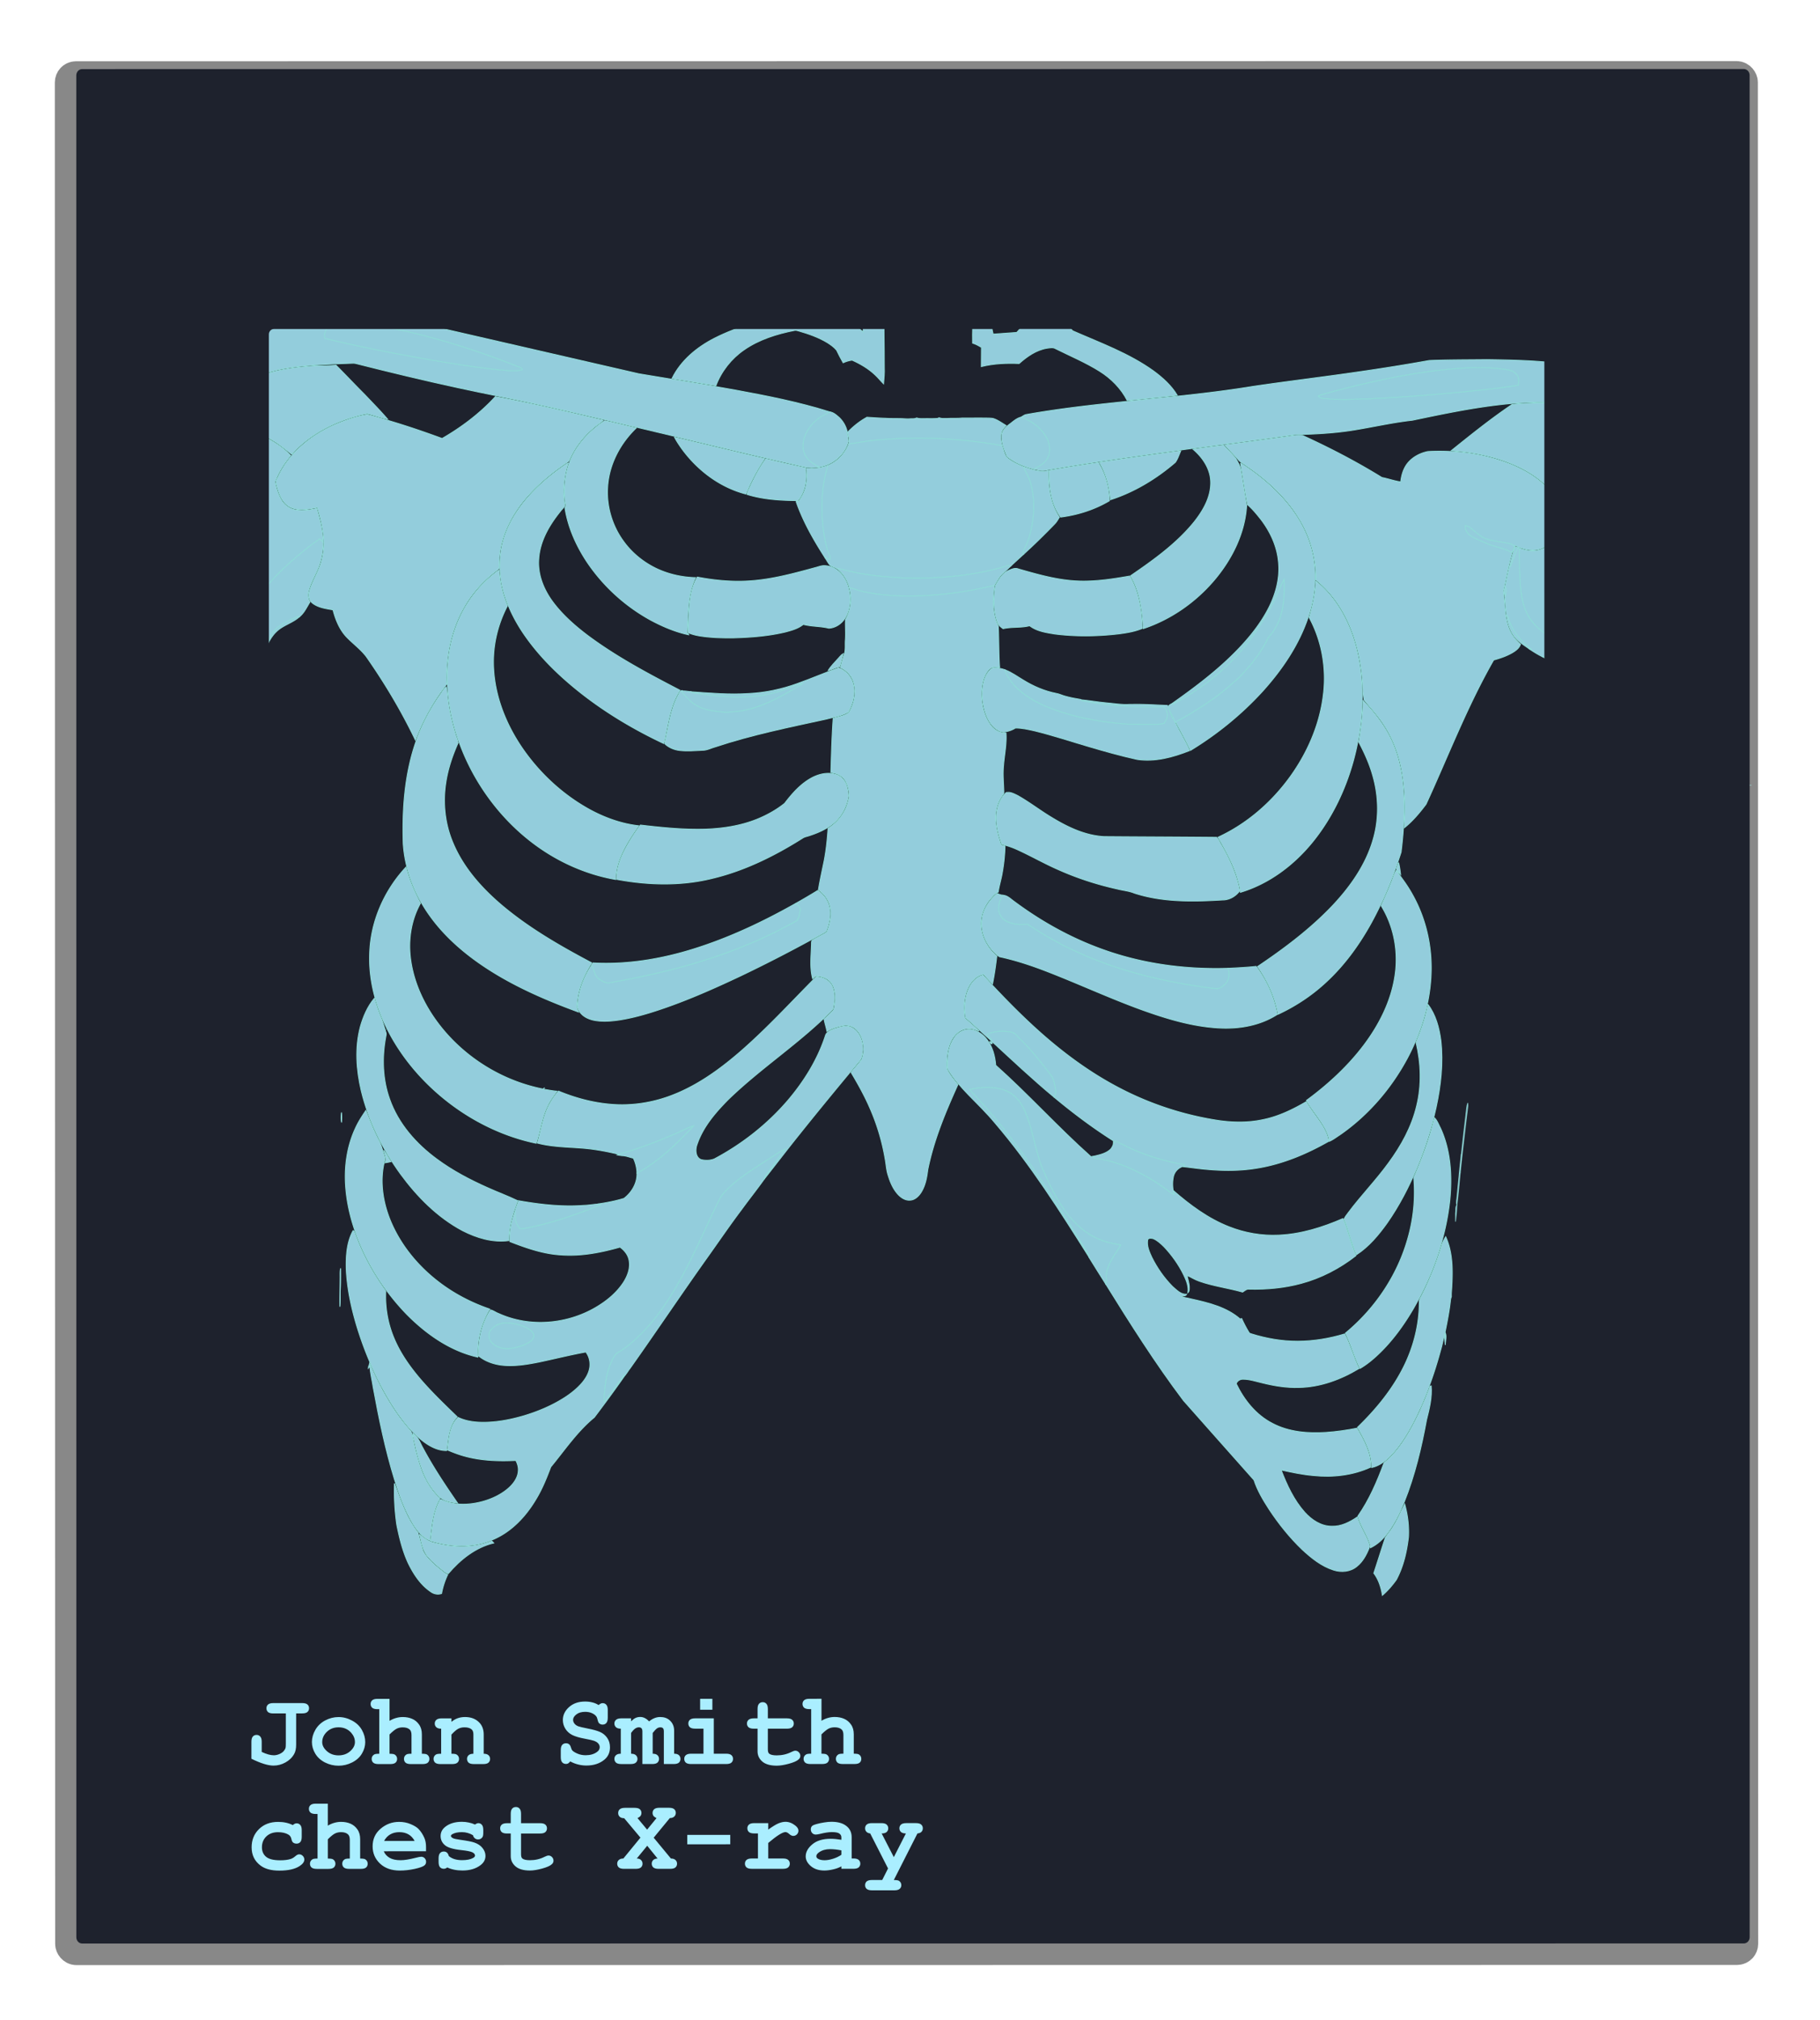
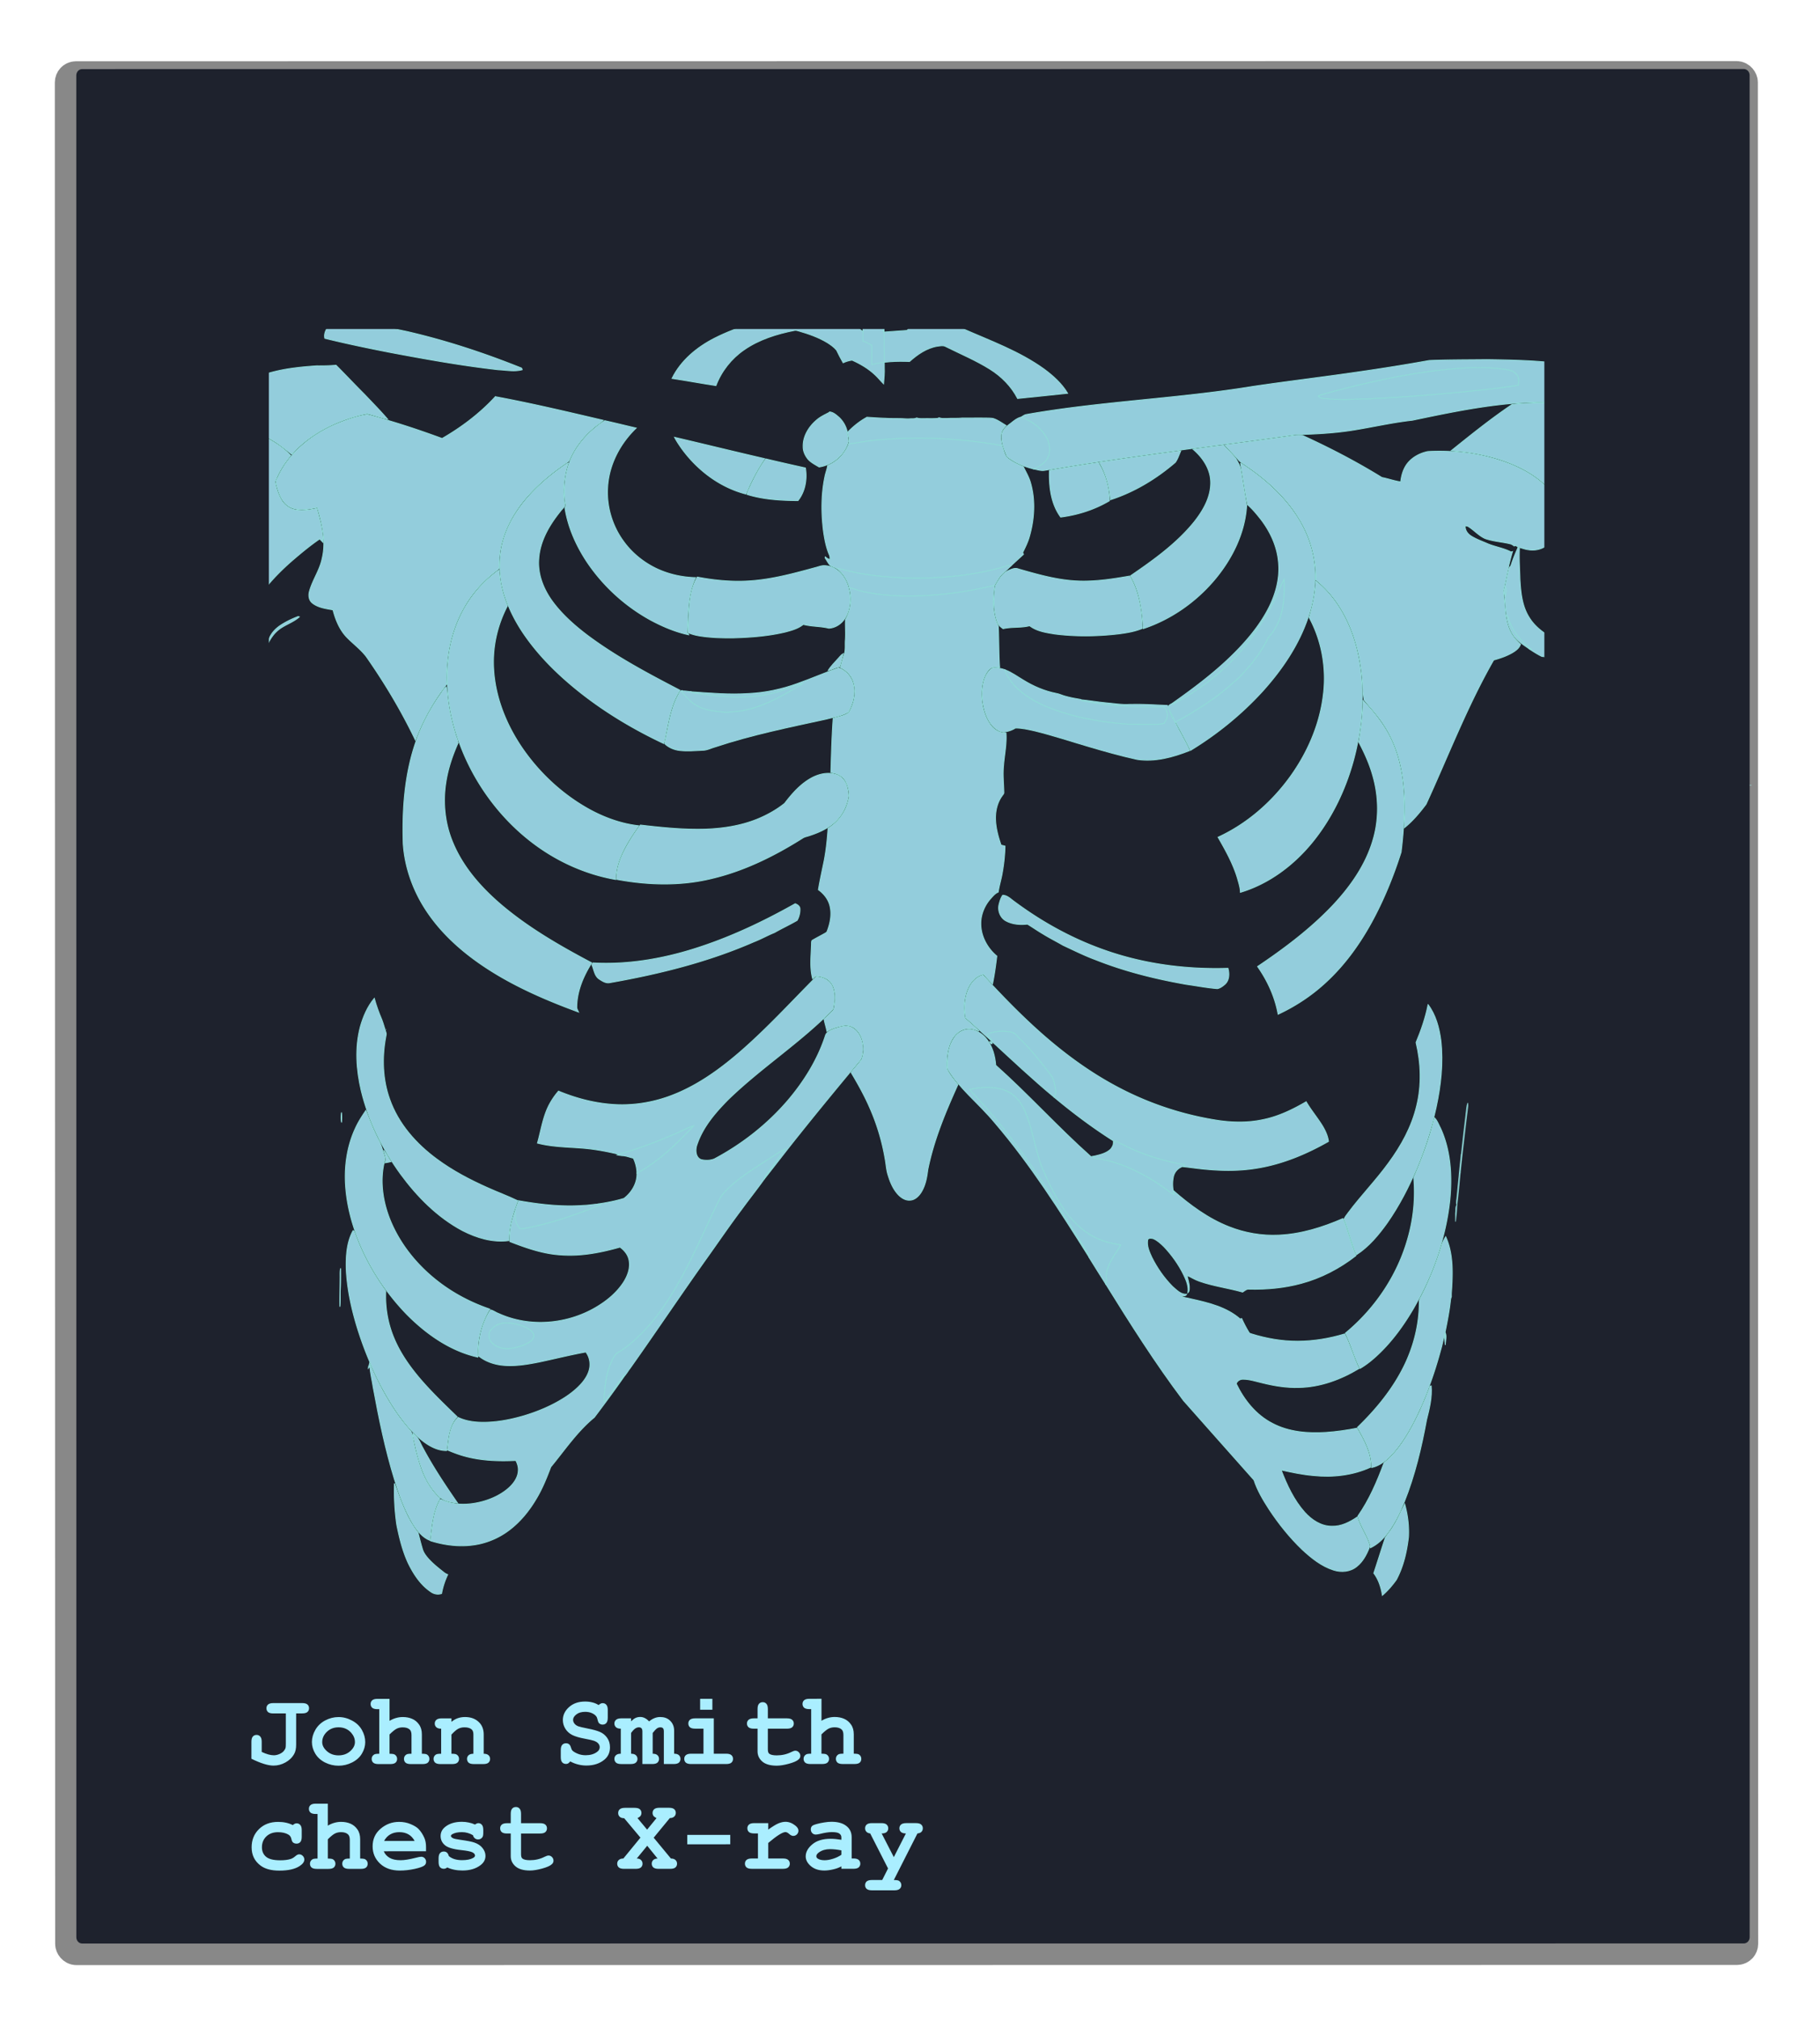
<svg xmlns="http://www.w3.org/2000/svg" width="593.242" height="658.282" viewBox="0 0 556.165 617.139">
  <defs>
    <filter id="a" x="-.015" width="1.03" y="-.019" height="1.038" color-interpolation-filters="sRGB">
      <feGaussianBlur stdDeviation="5.982" />
    </filter>
    <filter id="c" x="-.008" width="1.015" y="-.06" height="1.119" color-interpolation-filters="sRGB">
      <feGaussianBlur stdDeviation=".106" />
    </filter>
    <filter id="b" x="-.008" width="1.017" y="-.077" height="1.155" color-interpolation-filters="sRGB">
      <feGaussianBlur stdDeviation=".106" />
    </filter>
  </defs>
  <g transform="matrix(-4.456 -3.786 4.518 -4.838 550.437 7575.044)">
    <rect ry=".315" rx=".284" transform="matrix(-.787 .616 -.712 -.702 0 0)" y="-1239.652" x="-83.897" height="93.988" width="81.248" fill="#1e222d" stroke="#888" stroke-width="1.489" stroke-linecap="round" />
    <g transform="matrix(-.066 .051 -.061 -.061 969.065 824.977)" opacity=".835" fill="#aef" stroke="#a6fffa" filter="url(#a)">
      <g stroke-width=".5">
-         <path d="M582.62 336.43c3.984-.11 7.963.11 11.943.115.032 11.681.409 23.348.482 35.024.221 3.171-.175 6.332-.363 9.493-1.709-1.65-3.184-3.543-4.963-5.133-3.906-3.658-8.602-6.355-13.473-8.496-1.81.248-3.557.79-5.206 1.553-1.397-2.371-2.665-4.816-3.878-7.279-1.461-1.769-3.396-3.079-5.312-4.296-5.243-3.129-11.065-5.114-16.919-6.75-.754-.175-1.512-.492-2.284-.299-10.348 2.091-20.701 5.358-29.413 11.488-7.334 5.11-13.087 12.453-16.198 20.843-8.551-1.25-17.066-2.771-25.622-4.021 5.073-10.472 14.396-18.242 24.588-23.499 13.652-7.044 28.641-10.863 43.405-14.814 1.783-.602 3.685-.349 5.537-.391 10.077-.133 20.503.988 29.597 5.638 2.904 1.461 5.551 3.364 8.073 5.404.015-4.862.001-9.719.006-14.58zM646.491 337.215c3.552.096 7.104.165 10.665.119-.078 4.848-.184 9.783 1.167 14.493 4.572-.372 9.144-.726 13.716-1.066 3.529-4.278 8.492-7.568 14.038-8.418 6.971-1.176 13.9 2.261 18.559 7.297 16.096 6.925 32.896 12.852 47.315 23.058 5.33 3.869 10.426 8.354 13.882 14.024-9.705 1.144-19.432 2.086-29.137 3.189-3.676-7.03-9.493-12.788-16.221-16.924-8.184-5.045-17.107-8.698-25.723-12.912-1.544-.937-3.423-.432-5.091-.23-6.212 1.089-11.506 4.839-16.087 8.974-7.384-.257-14.833.069-22.024 1.907-.009-3.713-.009-7.426 0-11.138-1.645-.979-3.336-1.921-5.179-2.454-.206-6.634.157-13.279.12-19.919z" />
-         <path d="M219.118 350.798c20.025-6.833 41.461-8.62 62.497-7.573 16.482 2.316 33.107 3.488 49.576 5.914 40.312 8.96 80.602 18.013 120.914 26.968 18.674 3.047 37.395 5.794 56.032 9.066 18.661 3.313 37.349 6.833 55.481 12.439-2.826 1.526-5.822 2.835-8.188 5.073-4.324 3.814-7.596 9.369-7.343 15.283.014 2.67 1.264 5.192 2.95 7.21 1.797 1.916 4.195 3.088 6.429 4.411-2.913.487-5.941.584-8.832-.097-50.877-11.097-101.418-23.688-152.322-34.651-16.409-3.616-32.97-6.484-49.401-9.994-19.984-4.186-39.871-8.836-59.699-13.716-.947-.244-1.921-.175-2.881-.124-7.03.257-14.061.611-21.078 1.13-9.631.813-19.354 1.833-28.577 4.862-6.19 2.022-11.956 5.165-17.245 8.933-7.623 5.436-14.553 11.75-21.693 17.783-5.85 3.759-13.932 4.306-19.933.574-3.373-2.045-5.794-5.551-6.576-9.411-.694-3.446-.381-7.086.772-10.389 1.374-2.109 3.235-3.864 4.917-5.725 12.053-12.875 27.534-22.327 44.2-27.966m51.612-.716c-1.406 1.792-2.348 4.227-1.751 6.511 12.715 3.033 25.53 5.615 38.373 8.023 20.88 3.796 41.824 7.398 62.934 9.645 4.591.161 9.277 1.176 13.804-.115-.106-.561-.308-1.103-.947-1.176-21.519-8.441-43.598-15.522-66.164-20.581-12.218-2.541-24.634-4.742-37.16-4.319-3.092-.015-6.589-.121-9.089 2.012z" />
+         <path d="M582.62 336.43c3.984-.11 7.963.11 11.943.115.032 11.681.409 23.348.482 35.024.221 3.171-.175 6.332-.363 9.493-1.709-1.65-3.184-3.543-4.963-5.133-3.906-3.658-8.602-6.355-13.473-8.496-1.81.248-3.557.79-5.206 1.553-1.397-2.371-2.665-4.816-3.878-7.279-1.461-1.769-3.396-3.079-5.312-4.296-5.243-3.129-11.065-5.114-16.919-6.75-.754-.175-1.512-.492-2.284-.299-10.348 2.091-20.701 5.358-29.413 11.488-7.334 5.11-13.087 12.453-16.198 20.843-8.551-1.25-17.066-2.771-25.622-4.021 5.073-10.472 14.396-18.242 24.588-23.499 13.652-7.044 28.641-10.863 43.405-14.814 1.783-.602 3.685-.349 5.537-.391 10.077-.133 20.503.988 29.597 5.638 2.904 1.461 5.551 3.364 8.073 5.404.015-4.862.001-9.719.006-14.58zc3.552.096 7.104.165 10.665.119-.078 4.848-.184 9.783 1.167 14.493 4.572-.372 9.144-.726 13.716-1.066 3.529-4.278 8.492-7.568 14.038-8.418 6.971-1.176 13.9 2.261 18.559 7.297 16.096 6.925 32.896 12.852 47.315 23.058 5.33 3.869 10.426 8.354 13.882 14.024-9.705 1.144-19.432 2.086-29.137 3.189-3.676-7.03-9.493-12.788-16.221-16.924-8.184-5.045-17.107-8.698-25.723-12.912-1.544-.937-3.423-.432-5.091-.23-6.212 1.089-11.506 4.839-16.087 8.974-7.384-.257-14.833.069-22.024 1.907-.009-3.713-.009-7.426 0-11.138-1.645-.979-3.336-1.921-5.179-2.454-.206-6.634.157-13.279.12-19.919z" />
        <path d="M270.73 350.082c2.5-2.132 5.997-2.026 9.089-2.013 12.526-.423 24.942 1.778 37.16 4.319 22.566 5.059 44.646 12.14 66.164 20.581.639.074.841.616.947 1.176-4.526 1.291-9.213.276-13.804.115-21.11-2.247-42.054-5.849-62.934-9.645-12.843-2.408-25.659-4.99-38.373-8.023-.597-2.283.345-4.718 1.751-6.51zM912.518 365.622c11.175-.519 22.373-.519 33.558-.712 12.733.106 25.489.257 38.171 1.558 2.325.101 4.558.813 6.819 1.323 11.304 2.647 22.732 4.728 34.031 7.393 1.792.45 3.658.731 5.33 1.585 8.248 3.901 16.165 8.487 24.464 12.296 3.603 1.622 6.98 3.993 9.227 7.302 1.87 2.757 2.936 6.309 2.036 9.604-.804 3.368-3.497 6.093-6.695 7.292-5.215 1.893-11.184 1.098-15.991-1.544-8.868-4.131-17.498-8.749-26.353-12.894-4.531-2.256-9.305-3.975-14.167-5.358-.758.354-1.558.62-2.325.901l-.161-.055c-.138-.662-.607-1.002-1.236-1.098l1.59.11-.248-.515a123.36 123.36 0 00-16.809-2.973c-4.283-.62-8.625-.368-12.926-.234-22.966 1.084-45.514 5.964-67.924 10.78-11.759 1.36-23.283 4.131-34.95 6.042-11.093 1.806-22.327 2.403-33.544 2.743-48.561 7.086-97.305 13.004-145.631 21.615-2.086.317-4.14-.372-6.162-.767 2.624-1.498 5.565-2.835 7.288-5.441 2.353-3.23 2.086-7.669.685-11.23-1.861-3.979-4.816-7.462-8.533-9.829-2.045-1.521-4.535-2.233-6.612-3.685l-.161-.106c.804-.482 1.581-1.089 2.518-1.3 43.625-7.972 88.096-9.691 131.805-17.094 20.338-3.125 40.758-5.666 61.105-8.754a1174.588 1174.588 0 0041.801-6.955m3.244 5.969c-21.615 2.913-42.904 7.862-63.89 13.735-1.305.377-2.661.648-3.818 1.374 1.751 1.99 4.76 1.13 7.095 1.691 5.487.234 11.019.313 16.496-.216 2.955-.147 5.937.115 8.882-.335 2.757-.349 5.56-.018 8.317-.455 2.003-.345 4.057-.032 6.065-.395 2.238-.446 4.54-.138 6.792-.528 10.16-.758 20.296-1.714 30.438-2.72 10.785-1.199 21.588-2.302 32.303-4.062.083-2.068.542-4.558-1.015-6.217-1.503-1.902-3.998-2.587-6.304-2.84-13.74-1.977-27.668-.723-41.361.968m85.417 21.588l.018.289.91.037-.018-.289-.91-.037z" />
        <path d="M915.762 371.591c13.693-1.691 27.621-2.945 41.36-.97 2.307.253 4.802.937 6.304 2.84 1.558 1.659 1.098 4.149 1.015 6.217-10.716 1.76-21.519 2.863-32.303 4.062-10.141 1.006-20.278 1.962-30.438 2.72-2.252.391-4.554.083-6.792.528-2.008.363-4.062.051-6.065.395-2.757.437-5.56.106-8.317.455-2.945.45-5.928.188-8.882.335-5.477.528-11.01.45-16.496.216-2.334-.561-5.344.299-7.095-1.691 1.158-.726 2.513-.997 3.818-1.374 20.987-5.871 42.275-10.82 63.891-13.733zM264.196 372.607c3.809.005 7.628-.073 11.423-.432 5.601 5.537 11.047 11.23 16.662 16.758 4.558 4.742 9.231 9.388 13.565 14.341-3.75-.809-7.398-2.017-11.115-2.945-.593-.225-1.213-.101-1.806.028-9.719 2.137-19.148 5.744-27.616 10.991-5.569 3.52-10.867 7.642-15.072 12.747-3.648-2.798-7.173-5.808-11.194-8.083-8.841-5.335-19.226-7.913-29.528-7.706-2.619-.069-5.234.064-7.839.276-2.766-.294-5.45-1.36-7.577-3.166a20.405 20.405 0 003.75-2.752c7.223-6.148 14.281-12.54 22.176-17.833a61.35 61.35 0 0118.945-8.538c8.238-2.165 16.748-3.052 25.226-3.686z" />
        <path d="M368.573 389.879c21.124 3.777 42.036 8.602 62.957 13.349-1.957 1.769-4.269 3.125-6.19 4.949-5.546 4.848-10.192 10.808-13.096 17.604-.299.63-.51 1.374-1.167 1.732-8.57 5.767-16.611 12.388-23.435 20.168-9.3 10.55-15.991 23.995-16.198 38.268-.11 1.323.267 2.766-.193 4.021-8.028 5.886-14.975 13.326-19.887 22.01-7.839 13.583-10.771 29.574-10.008 45.123-7.591 9.815-13.725 20.779-17.939 32.46-8.271-16.896-18.091-33.016-28.999-48.335-3.281-4.209-7.665-7.343-11.391-11.115-4.232-4.342-6.603-10.086-8.165-15.858-4.149-.726-8.666-1.213-12.076-3.924-2.063-1.608-2.376-4.517-1.677-6.883 1.769-6.52 5.854-12.186 7.191-18.854 2.394-9.962-.005-20.209-2.968-29.767-5.257 1.121-11.134 2.366-16.152-.267-4.779-2.647-6.511-8.248-7.848-13.183-.639-1.659.607-3.143 1.186-4.613 6.507-13.891 19.12-24.055 32.942-30.153 5.964-2.569 12.168-4.742 18.573-5.849 14.782 3.754 29.335 8.418 43.685 13.597 11.376-6.632 21.968-14.734 30.855-24.48zM960.871 390.927c4.522-.685 9.126-.712 13.693-.951 6.171-.345 12.296.721 18.366 1.709 2.661.368 5.032 1.723 7.531 2.628l.161.055c1.383.363 2.844-.014 4.255.248 7.393 2.132 14.217 5.758 21.091 9.144a889.738 889.738 0 0015.715 7.729c1.567.818 3.359 1.319 4.669 2.578-5.349 2.481-9.719 7.173-15.747 8.096-8.436.905-16.781 2.844-24.616 6.116-7.963 3.272-15.416 7.6-23.049 11.547-4.724-5.376-10.876-9.319-17.264-12.443-12.489-5.9-26.261-8.74-40-9.47 11.485-9.309 22.963-18.673 35.195-26.986zM1001.179 393.179l.91.037.018.289-.91-.037-.018-.289zM563.619 397.613c2.123.285 3.639 1.755 5.225 3.047 2.325 2.164 4.012 4.953 4.784 8.041.161 2.031.685 4.021.767 6.056-2.1 7.72-9.066 13.629-16.928 14.833-2.233-1.323-4.632-2.495-6.429-4.411-1.686-2.017-2.936-4.54-2.95-7.21-.253-5.914 3.019-11.469 7.343-15.283 2.366-2.238 5.362-3.548 8.188-5.073zM668.088 404.193c2.27-1.691 4.485-3.892 7.361-4.361 2.077 1.452 4.568 2.164 6.612 3.685 3.717 2.366 6.672 5.85 8.533 9.829 1.401 3.561 1.668 8-.685 11.23-1.723 2.605-4.664 3.943-7.288 5.441-5.643-1.3-11.161-3.561-15.724-7.173-1.65-3.841-3.285-7.926-3.12-12.182.143-2.788 2.202-4.898 4.311-6.469z" />
        <path d="M585.083 400.531c3.639.216 7.283.446 10.936.538l.533.028c3.318.161 6.64.005 9.962.147 1.19.06 2.385.124 3.58.041 1.328-.165 2.785.156 3.998-.542 1.544.57 3.203.349 4.816.377 2.454-.06 4.917.064 7.37-.17.221-.092.666-.28.891-.372.662.207 1.328.381 2.045.395.868.005 1.742-.009 2.624-.014.161-.009.482-.018.648-.028 2.651-.156 5.316.023 7.963-.267 4.223.005 8.441-.115 12.664-.083 1.838.023 3.69-.06 5.519.221 2.771.832 5.128 2.628 7.623 4.053-1.016 1.071-2.054 2.192-2.536 3.616-.942 2.624-.409 5.491.289 8.11-23.655-4.053-47.844-5.206-71.743-2.941-5.937.455-11.763 1.686-17.65 2.495.823-2.229-.133-4.604-.754-6.759 3.189-3.295 6.723-6.263 10.729-8.519.121-.078.369-.244.493-.326zM413.191 424.986c4.085-8.905 11.148-16.147 19.24-21.532 6.13 1.291 12.209 2.798 18.325 4.159-9.273 8.974-15.674 21.22-16.372 34.224-.721 11.281 2.808 22.75 9.604 31.766 4.949 6.686 11.658 12.011 19.18 15.536 7.122 3.313 14.971 4.972 22.81 5.124-4.687 9.879-4.195 21.045-4.623 31.697-.257.781.827.827.878 1.544-7.701-1.576-15.058-4.641-22.01-8.267-14.998-8.028-28.044-19.694-37.634-33.742-6.369-9.438-11.198-20.071-13.036-31.361 1.016-1.172.055-2.711.037-4.044-.884-8.479.067-17.293 3.601-25.104zM203.201 409.349c2.017-.758 4.191-.561 6.3-.584 8.317-.046 16.703 1.521 24.253 5.068 5.776 2.803 11.322 6.323 15.839 10.927-3.8 4.568-7.04 9.709-9.043 15.32.717 3.676 1.861 7.352 3.818 10.578 1.705 2.895 4.659 4.976 7.959 5.62 4.218.749 8.515.083 12.659-.818 1.843 6.406 3.681 12.917 3.791 19.63-.652-.662-1.305-1.323-1.953-1.985-5.725 3.943-11.047 8.446-16.29 13.004-10.311 9.149-19.704 19.74-25.599 32.317-6.098 12.613-8.322 26.706-8.924 40.597-.547 14.713.087 29.436.947 44.122-.032 3.773.763 7.637 2.785 10.858.744 1.323 2.431 2.1 3.846 1.314 2.362-1.567 3.837-4.094 5.932-5.955.363-.404.919-.395 1.415-.446-.267 2.376-.381 4.765-.602 7.145-24.395.037-48.786.009-73.176.014.221-5.537.354-11.074.423-16.616-.074-6.428.331-12.857.023-19.281-.051-14.281-.533-28.586-2.123-42.785-.974-8.395-2.615-16.795-5.983-24.588-3.414-8.138-7.793-16.345-7.642-25.406 1.383-13.408 3.024-26.927 7.21-39.793 2.123-6.18 4.797-12.48 9.64-17.039 2.729-2.615 6.332-4.021 9.935-4.949 5.215-1.337 10.601-2.468 15.279-5.261 6.378-3.739 12.2-8.591 19.281-11.008zM827.573 410.677c3.773-.473 7.559-1.379 11.377-1.071 15.917 7.122 31.49 15.072 46.406 24.119 3.69.717 7.274 1.958 11.005 2.513.381-3.704 1.415-7.43 3.63-10.472 2.89-3.874 7.421-6.304 12.09-7.283 16.666-.979 33.682 1.282 49.213 7.559 9.778 4.076 19.331 10.049 25.089 19.184 2.031 5.326 2.472 11.276 1.305 16.859-.786 3.52-2.279 7.017-4.93 9.535-3.019 3.065-7.619 4.264-11.805 3.534-1.962-.207-3.777-1.016-5.698-1.379-.749-.354-1.677-1.406-2.477-.694-.749-.561-1.535-1.107-2.454-1.296-4.82-1.135-9.861-1.314-14.557-2.982-3.662-1.59-6.35-4.705-9.7-6.796-.574-.386-1.282-.404-1.916-.519-.23 2.615 1.544 4.806 3.685 6.065 2.978 1.797 6.295 2.918 9.475 4.301 4.466 1.806 9.351 2.477 13.652 4.701.202-.064.607-.188.809-.253-2.187 7.389-3.456 15.003-5.101 22.52.326 3.676.675 7.361.992 11.047.496 4.719 1.227 9.581 3.635 13.753 1.374 2.518 3.359 4.636 5.537 6.479-.744 2.298-2.794 3.786-4.779 4.963-3.364 1.962-7.067 3.235-10.794 4.283-15.21 26.886-26.082 55.885-38.782 83.97-3.699 4.976-7.72 9.856-12.572 13.762.482-10.256.459-20.609-1.264-30.759-1.636-10.123-5.119-20.021-10.812-28.586-3.396-5.303-7.715-9.907-11.818-14.631-1.098-4.512-.731-9.195-1.337-13.776-1.723-16.607-7.026-33.3-17.668-46.406a62.275 62.275 0 00-9.714-9.558c.313-11.382-2.711-22.773-8.289-32.675-7.793-13.905-19.915-24.864-33.089-33.59-1.452-1.043-3.148-1.797-4.283-3.221-2.5-2.927-5.316-5.565-7.867-8.446 11.272-1.561 22.544-3.128 33.806-4.754z" />
        <path d="M592.265 413.64c23.899-2.265 48.087-1.112 71.743 2.941.754 2.247 1.319 4.623 2.532 6.672 2.913 2.454 6.419 4.113 9.939 5.528 1.549 3.125 3.396 6.134 4.319 9.535 2.927 10.063 2.297 20.917-.51 30.929-.887 3.276-2.399 6.314-3.869 9.351l.496 1.011c-2.449 2.279-4.926 4.526-7.347 6.833-.675-.207-1.388-.482-2.068-.179-8.459 2.821-17.259 4.503-26.077 5.739-11.561 1.558-23.246 2.022-34.899 1.709-11.23-.524-22.493-1.567-33.434-4.26a29.3 29.3 0 00-4.912-.997c-1.222-.652-2.527-1.121-3.782-1.705-1.254-1.287-2.04-2.945-3.056-4.411l.119-.547c.813.671 1.654 1.374 2.757 1.48-.051-.836.028-1.705-.312-2.481-1.971-4.365-2.877-9.112-3.607-13.817-1.402-10.472-1.539-21.211.547-31.605.386-2.238 1.287-4.347 1.599-6.598 5.615-2.252 10.059-6.989 12.172-12.632 5.886-.809 11.713-2.041 17.65-2.496zM473.142 412.859c17.539 3.979 35.033 8.152 52.581 12.09-4.338 6.442-7.926 13.376-10.775 20.595-15.191-3.8-28.43-13.702-37.656-26.21-1.48-2.091-2.964-4.196-4.15-6.475zM775.249 418.024c5.937-.836 11.874-1.732 17.829-2.44 2.339 2.601 4.93 4.972 7.173 7.66 1.057 1.847 2.201 3.717 2.752 5.794 1.222 7.182 2.481 14.36 3.713 21.537-.891 16.064-8.34 31.164-18.559 43.35-10.831 12.889-25.117 22.962-41.089 28.388-.749-10.513-2.16-21.441-7.688-30.635 13.252-9.181 26.578-18.771 36.76-31.435 5.247-6.681 9.847-14.695 9.507-23.462-.224-7.504-4.81-14.093-10.398-18.757zM720.743 425.974c15.761-2.468 31.55-4.756 47.348-6.971-.97 2.247-1.691 4.682-3.12 6.681-11.019 9.558-23.738 17.36-37.634 21.918-.644-7.563-2.587-15.122-6.594-21.628z" />
        <path d="M518.018 439.782c2.412-5.1 5.068-10.118 8.363-14.704 7.697 1.778 15.412 3.469 23.136 5.128 1.107 6.562-.041 13.675-4.218 18.996-9.967-.018-20.108-.515-29.703-3.428.441-2.082 1.604-4.016 2.422-5.992zM691.67 430.821a1117.542 1117.542 0 0128.421-4.719c4.195 6.566 6.295 14.364 6.654 22.098-8.634 5.169-18.366 8.322-28.315 9.654-5.745-7.641-6.99-17.705-6.76-27.033zM802.958 425.85c12.912 8.156 24.878 18.348 33.254 31.246 5.009 7.766 8.542 16.542 9.902 25.705 1.714 10.876.266 22.065-3.129 32.482-5.307 16.028-14.883 30.309-26.049 42.84-12.195 13.537-26.422 25.218-41.93 34.771-2.367-5.211-5.275-10.146-7.986-15.177-.354-.478-.482-1.374-1.25-1.291 3.083-1.236 5.854-3.111 8.735-4.747 8.616-5.234 17.02-10.932 24.473-17.755 3.993-3.194 7.311-7.113 10.638-10.973 3.685-4.577 7.136-9.406 9.65-14.736.979-1.976 2.739-3.414 3.809-5.335 5.702-8.68 6.176-19.529 5.698-29.578-2.068 4.099-3.685 8.423-5.661 12.572-4.034 7.949-8.63 15.628-13.997 22.755-11.602 15.596-27.042 28.085-44.094 37.294a7.84 7.84 0 01-1.521.221c13.817-9.829 27.442-20.136 39.122-32.501 6.392-6.778 12.26-14.148 16.625-22.401 4.627-8.694 7.389-18.679 6.18-28.563-.937-8.882-4.93-17.204-10.38-24.188-2.403-2.987-4.871-5.978-7.798-8.46-1.626-8.025-2.803-16.131-4.291-24.181zM410.503 428.57c.202-.092.616-.28.818-.377-2.697 7.931-3.184 16.556-1.824 24.8-.657 1.25-1.829 2.16-2.628 3.336-6.364 7.968-11.8 17.36-12.333 27.773-.625 9.213 3.244 18.141 8.804 25.305 5.601 7.237 12.59 13.275 19.901 18.729 16.878 12.397 35.515 22.098 54.116 31.591-4.99 7.761-6.479 17.066-8.188 25.967-.335 1.673-.588 3.368-1.126 4.999-16.891-7.821-33.098-17.227-47.881-28.581-13.174-10.164-25.424-21.804-34.808-35.63-5.294-7.894-9.599-16.556-11.846-25.824-2.55-10.44-2.059-21.657 1.764-31.724 4.425-11.901 12.738-21.932 22.157-30.258 4.141-3.641 8.529-6.986 13.074-10.106z" />
-         <path d="M550.101 430.344c4.163.391 8.437-.032 12.342-1.576-.312 2.252-1.213 4.361-1.599 6.598-2.086 10.394-1.948 21.133-.547 31.605.731 4.705 1.636 9.452 3.607 13.817.34.777.262 1.645.312 2.481-1.103-.106-1.944-.809-2.757-1.48l-.119.547c-6.681-10.224-12.908-20.862-17.057-32.395l.046-.28c.345-.005 1.038-.009 1.383-.009 1.369-1.99 2.633-4.076 3.405-6.373 1.475-4.136 1.494-8.625.984-12.935zM676.478 428.781c4.701 1.438 9.691 3.4 14.654 2.155-.216 9.346 1.112 19.161 6.534 27.028-.34.533-.671 1.071-.997 1.608-.501.804-1.048 1.585-1.7 2.27-5.84 6.098-11.837 12.048-18.054 17.764l-.496-1.011c1.47-3.037 2.982-6.075 3.869-9.351 2.808-10.013 3.437-20.866.51-30.929-.924-3.399-2.771-6.409-4.32-9.534zM1002.061 438.348c6.824-1.296 13.79-2.32 20.751-1.732 2.454.188 4.765 1.098 7.109 1.788 7.357 2.343 14.493 5.592 20.733 10.183.804.809 1.944.248 2.932.188 3.91-.437 7.954.418 11.387 2.339 6.231 3.014 11.754 7.435 16.142 12.783 1.342 1.539 1.434 3.699 1.994 5.588 2.918 11.979 2.881 24.464 1.47 36.65-.23 3.01-1.057 5.923-1.82 8.827-1.921 7.104-4.42 14.047-7.361 20.793-.96 1.939-.579 4.168-.795 6.254-1.034 22.176-1.599 44.379-1.277 66.573.018.666.041 1.337.078 2.017-6.309.349-12.632-.018-18.936.193-6.879.179-13.762-.129-20.632.207-5.344.069-10.697-.161-16.028.119-3.603.179-7.205.018-10.803.092a70.642 70.642 0 01-.184-1.613c-1.273-7.508-2.279-15.058-3.414-22.589-2.389-15.361-5.358-31.035-12.944-44.788-3.814-1.466-7.513-3.212-11.129-5.114.689.055 1.447.051 2.109.377 2.596 1.158 5.252 2.21 8.009 2.945.864.271 2.022.354 2.293 1.424 2.546 6.185 5.096 12.402 6.87 18.867 3.795 12.788 5.569 26.045 7.83 39.159.482 2.399.643 4.88 1.447 7.205 4.342 2.219 9.912 2.785 14.318.418.675-.308.244-1.103.221-1.627-1.801-7.936-3.961-15.784-6.332-23.563-4.669-14.401-9.797-28.687-13.169-43.465-.437-1.567-.607-3.207-1.149-4.737-4.03-2.022-8.368-3.419-12.361-5.537-6.704-3.446-13.583-7.531-17.645-14.107-4.232-6.53-5.027-14.511-5.528-22.088-.211-6.006-.694-12.021-.441-18.031 3.336 1.264 7.012 1.916 10.559 1.241 3.483-.648 6.649-2.771 8.625-5.707 2.863-4.14 3.869-9.291 3.846-14.249-.106-3.92-.726-7.885-2.302-11.497 1.783-1.535 4.131-2.348 6.222-3.428 2.9-1.448 6.19-1.627 9.305-2.358zM934.151 461.489c.634.115 1.342.133 1.916.519 3.35 2.091 6.038 5.206 9.7 6.796 4.696 1.668 9.737 1.847 14.557 2.982.919.188 1.705.735 2.454 1.296l.184.142c-.391 1.02-.538 2.178-1.19 3.079-.202.064-.607.188-.809.253-4.301-2.224-9.186-2.895-13.652-4.701-3.18-1.383-6.497-2.504-9.475-4.301-2.141-1.259-3.915-3.451-3.685-6.065zM250.535 486.109c5.243-4.558 10.564-9.061 16.29-13.004.648.662 1.3 1.323 1.953 1.985.096 4.862-.795 9.728-2.472 14.291-1.797 4.724-4.499 9.103-5.73 14.038-.588 2.137-.391 4.489.836 6.373-1.866 2.987-3.299 6.41-6.13 8.643-.175-.051-.528-.147-.703-.198-3.694 1.438-7.311 3.198-10.596 5.436-2.5 1.76-4.687 4.08-5.923 6.906-.404.942-.937 1.939-.712 3.005a20.699 20.699 0 00-.464 2.389c-.744.437-.864 1.291-.997 2.068-1.631 10.739-1.879 21.62-2.518 32.446-.005 1.186-.349 2.523.427 3.561-.574 8.142-1.526 16.257-1.833 24.418-.096 1.797-.418 3.616-.06 5.408l.023.689c-.041.069-.124.207-.165.28l.175-.06a3.831 3.831 0 01-.234 1.696c-.8-.064-1.006 1.158-.161 1.25l-.083.4c-.175.257-.345.519-.519.786-.496.051-1.052.041-1.415.446-2.095 1.861-3.57 4.388-5.932 5.955-1.415.786-3.102.009-3.846-1.314-2.022-3.221-2.817-7.086-2.785-10.858-.859-14.686-1.493-29.408-.947-44.122.602-13.891 2.826-27.984 8.924-40.597 5.893-12.575 15.285-23.167 25.597-32.316zM963.435 473.436c.492.188.997.377 1.507.574-1.424 3.267-2.775 6.571-3.846 9.971-.17.634-.547 1.176-1.112 1.521.938-4.075 1.871-8.183 3.451-12.066z" />
        <path d="M964.943 474.01c.216.083.648.253.864.335-.253 6.01.23 12.025.441 18.031.501 7.577 1.296 15.559 5.528 22.088 4.062 6.576 10.941 10.661 17.645 14.107 3.993 2.118 8.331 3.515 12.361 5.537.542 1.53.712 3.171 1.149 4.737 3.373 14.778 8.501 29.064 13.169 43.465 2.371 7.779 4.531 15.628 6.332 23.563.023.524.455 1.319-.221 1.627-4.407 2.366-9.976 1.801-14.318-.418-.804-2.325-.965-4.806-1.447-7.205-2.261-13.114-4.034-26.371-7.83-39.159-1.774-6.465-4.324-12.682-6.87-18.867-.271-1.071-1.429-1.153-2.293-1.424-2.757-.735-5.413-1.787-8.009-2.945-.662-.326-1.42-.322-2.109-.377-2.463-1.218-4.825-2.628-7.104-4.154l.643-.165c-5.091-4.03-9.682-8.924-12.227-14.975-.703-1.438-.8-3.189-1.999-4.342-.551-3.566-.859-7.178-1.048-10.775.409-1.912 1.071-4.246.041-6.01.804-3.722 1.452-7.476 2.344-11.18.565-.345.942-.887 1.112-1.521 1.07-3.402 2.421-6.706 3.846-9.973zM667.5 486.261c.68-.303 1.392-.028 2.068.179-1.346 1.291-2.647 2.638-4.103 3.8-2.435 2.008-3.809 4.921-5.399 7.573-8.841 2.013-17.732 3.874-26.748 4.894-16.207 1.889-32.772 2.463-48.855-.726-3.01-.551-5.872-1.673-8.841-2.371-1.176-4.397-3.685-8.51-7.444-11.157a29.3 29.3 0 014.912.997c10.941 2.693 22.203 3.736 33.434 4.26 11.653.312 23.338-.152 34.899-1.709 8.818-1.237 17.617-2.919 26.077-5.74z" />
        <path d="M555.541 488.076c1.824-.423 3.58-1.3 5.491-1.199 4.264.041 8.225 2.458 10.711 5.84 2.95 3.975 4.232 8.983 4.319 13.882-.096 4.067-1.016 8.271-3.46 11.603-2.054 2.798-5.335 4.806-8.832 4.972-4.889-1.176-9.994-.859-14.87-2.114-2.964 2.454-6.768 3.497-10.412 4.485-10.054 2.454-20.425 3.263-30.736 3.607-6.291.069-12.613-.055-18.844-.988-2.38-.358-4.738-.91-6.952-1.861-.037-5.192.193-10.385.538-15.563.51-5.785 1.521-11.713 4.489-16.795 10.615 1.953 21.477 2.863 32.253 1.889 12.374-1.086 24.385-4.441 36.305-7.758zM668.06 489.151c1.82-.813 3.92-1.866 5.918-1.048 10.284 2.872 20.659 5.781 31.343 6.608 11.258.914 22.493-.878 33.544-2.863 5.408 9.121 7.072 19.91 7.582 30.35-4.283 1.843-8.919 2.619-13.505 3.249-12.365 1.535-24.933 1.806-37.321.34-5.114-.795-10.592-1.516-14.833-4.733-5.041 1.346-10.353.584-15.426 1.801-1.199-.841-2.445-1.742-3.088-3.097-2.789-6.888-2.596-14.543-1.654-21.776 1.885-3.349 3.838-7.053 7.44-8.831zM368.049 493.172c1.121-.887 2.183-1.861 3.451-2.536.4 7.122 2.206 14.134 4.981 20.692-4.76 9.199-7.518 19.423-7.871 29.785-.62 19.304 6.69 38.144 17.783 53.693 10.114 14.144 23.348 26.105 38.644 34.412 8.933 4.802 18.679 8.257 28.802 9.342-4.563 6.562-8.983 13.381-11.501 21.022-1.084 3.308-1.691 6.787-1.654 10.275-17.98-3.028-35.083-10.729-49.539-21.799-14.378-10.973-26.252-25.13-34.831-41.034-9.029-16.813-14.562-35.731-14.557-54.897.009-11.731 2.242-23.54 7.173-34.224 4.355-9.568 10.967-18.091 19.119-24.731zM823.111 505.872c1.976-4.149 3.593-8.473 5.661-12.572.478 10.049.005 20.898-5.698 29.578-1.071 1.921-2.831 3.359-3.809 5.335-2.513 5.33-5.964 10.16-9.65 14.736-3.327 3.86-6.644 7.779-10.638 10.973-7.453 6.824-15.858 12.522-24.473 17.755-2.881 1.636-5.652 3.511-8.735 4.747-.381-.896-.708-1.815-1.144-2.674-1.071-2.109-2.1-4.269-2.697-6.562.519-.335.947-.914 1.572-1.048a7.765 7.765 0 001.521-.221c17.052-9.208 32.492-21.698 44.094-37.294 5.367-7.125 9.962-14.803 13.996-22.753zM847.327 494.146c12.526 9.833 20.269 24.629 24.129 39.858 5.248 20.999 4.085 43.249-1.415 64.078-4.572 17.061-12.241 33.424-23.283 47.274-10.849 13.583-25.31 24.662-42.063 29.776-.083-2.817-1.043-5.514-1.801-8.202-2.61-8.437-7.012-16.147-11.442-23.733 16.703-7.798 30.971-20.333 41.677-35.263 9.912-13.868 16.901-30.038 18.95-47.03 2.003-15.586-.832-31.807-8.473-45.578 2.044-6.88 3.547-13.975 3.721-21.18zM957.641 496.682c1.029 1.764.368 4.099-.041 6.01-.34-1.994-.671-4.048.041-6.01z" />
        <path d="M633.317 502.706c9.016-1.02 17.907-2.881 26.748-4.894-.809 7.862-1.314 16.354 2.463 23.582.459 7.954.335 15.949.947 23.904-1.516-.018-3.065-.257-4.545.106-2.114 1.163-3.4 3.382-4.301 5.546-2.022 5.316-1.98 11.207-.928 16.735.846 4.149 2.399 8.257 5.087 11.58 2.1 2.578 5.294 4.374 8.689 4.172.501 6.378-.878 12.701-1.305 19.046-.473 5.124.147 10.261.303 15.384.115.809-.597 1.369-.965 2.003-2.661 3.644-3.8 8.216-3.796 12.687.023 5.487 1.526 10.821 3.336 15.959.772.198 1.535.386 2.32.593-.073 5.381-.639 10.752-1.571 16.05-.611 3.58-1.7 7.058-2.187 10.661-1.852.758-3.115 2.385-4.416 3.828-3.479 3.97-5.629 9.149-5.611 14.461.032 7.329 3.874 14.295 9.475 18.89-.616 5.418-1.314 10.84-2.376 16.193-1.783-1.833-3.575-3.658-5.248-5.588-4.03.703-7.049 3.933-8.781 7.467-2.72 5.588-2.941 12.057-1.967 18.104 2.739 2.518 5.684 4.825 8.313 7.467-2.348-1.025-4.917-1.783-7.495-1.3-3.818.579-6.856 3.483-8.547 6.833-2.536 5.013-2.89 10.794-2.624 16.308 1.627 3.437 4.163 6.387 6.576 9.305-7.127 16.014-13.877 32.377-17.19 49.663-.515 4.609-1.406 9.356-3.956 13.312-1.443 2.164-3.63 4.237-6.387 4.283-2.362.175-4.535-1.089-6.217-2.633-3.313-3.161-5.202-7.499-6.539-11.805-1.039-3.115-1.181-6.415-1.824-9.613a125.188 125.188 0 00-9.135-29.477c-3.148-7.081-6.989-13.822-11.014-20.43 2.022-2.536 4.214-4.94 6.125-7.554 1.319-3.304 1.36-7.053.519-10.486-.735-3.051-2.348-6.015-4.967-7.835-2.003-1.374-4.586-1.82-6.939-1.236-3.129.708-6.281 1.553-8.983 3.35-.473-2.389-1.259-4.692-1.742-7.072 1.806-1.489 3.405-3.198 5.064-4.843.951-.901.823-2.343 1.066-3.524.528-4.232.63-8.974-1.953-12.6-2.082-2.932-5.804-4.03-9.241-4.14-.574.556-1.163 1.098-1.742 1.654-1.783-6.304-1.006-12.898-.855-19.345.087-.956-.087-1.971.303-2.863 2.541-1.53 5.192-2.872 7.761-4.352.45-.271.919-.574 1.066-1.112 1.783-4.747 2.803-10.059 1.392-15.04-1.02-3.708-3.584-6.815-6.695-8.993.873-5.482 2.045-10.909 3.134-16.345 1.227-6.369 1.847-12.829 2.229-19.295 5.675-3.478 9.957-9.126 11.557-15.609 1.282-3.814.391-8.055-1.337-11.58-1.65-3.299-5.257-4.999-8.795-5.303.216-10.477.432-20.958 1.098-31.412 3.12-.96 6.576-1.461 9.231-3.483 3.056-5.358 4.471-12.071 2.38-18.031-1.232-3.616-4.126-6.47-7.559-8.055.68-2.532 1.287-5.091 2.086-7.591.965-2.771.395-5.739.643-8.602.244-3.892-.143-7.789-.009-11.676 3.244-5.546 3.837-12.356 2.132-18.509 2.968.698 5.831 1.82 8.841 2.371 16.086 3.192 32.651 2.618 48.858.729zM958.647 513.468c1.199 1.153 1.296 2.904 1.999 4.342 2.546 6.052 7.136 10.945 12.227 14.975l-.643.165c-3.561-2.504-7.536-4.797-9.866-8.607-2.085-3.265-3.174-7.066-3.717-10.875zM243.982 523.674c3.285-2.238 6.902-3.998 10.596-5.436.175.051.528.147.703.198-3.892 3.552-9.305 4.816-13.101 8.492-2.049 1.866-3.534 4.232-4.834 6.658-.225-1.066.308-2.063.712-3.005 1.237-2.827 3.424-5.147 5.924-6.907zM235.886 538.042c.133-.777.253-1.631.997-2.068-1.002 12.692-2.105 25.378-3.088 38.075-.777-1.039-.432-2.376-.427-3.561.638-10.826.886-21.707 2.518-32.446z" />
        <path d="M569.391 540.726c.942-.96 1.691-2.151 2.895-2.817-.556 2.582-1.328 5.114-1.98 7.674-2.357.23-4.356 1.668-6.658 2.1 1.561-2.578 3.78-4.687 5.743-6.957zM659.013 545.951c2.536-.671 5.238-.009 7.688.767l.018.074c.4 2.247 1.751 4.14 3.033 5.978 3.538 5.192 8.901 8.772 14.254 11.892 6.86 3.667 14.318 6.084 21.794 8.152 10.656 2.789 21.615 4.255 32.588 5.027 5.523.101 11.051.037 16.579.018 1.512.009 3.01-.239 4.489-.574 1.061-1.742 2.362-3.662 1.81-5.813-.345-1.576-1.034-3.984-3.106-3.676-6.295.032-12.595.064-18.89-.069-2.123-.271-4.25-.505-6.392-.455-6.787-.579-13.569-1.36-20.269-2.619-.542-.253-1.594-.005-1.641-.8 5.004.432 10.022 1.319 15.053 1.728 4.42.34 8.841 1.149 13.284.8 7.348-.248 14.69.188 22.029.469.951 2.412 2.04 4.765 3.042 7.159.064-.064.188-.193.248-.257.437.859.763 1.778 1.144 2.674 2.757 5.601 6.203 10.863 8.68 16.611-9.613 3.837-20.053 6.801-30.479 5.28-9.617-2.054-19.102-4.659-28.549-7.38-10.389-2.964-20.669-6.318-31.187-8.818-3.717-.8-7.485-1.686-11.308-1.608-1.608 1.029-3.405 1.714-5.284 2.104-2.068.744-4.25-.312-5.96-1.443-3.469-2.5-5.436-6.525-6.672-10.513-1.558-5.215-2.003-10.821-.896-16.17.7-3.24 2.106-6.563 4.9-8.538z" />
        <path d="M545.882 555.37c8.005-2.854 15.789-6.369 23.802-9.153 4.14 1.397 7.421 4.976 8.515 9.204 1.544 5.523-.018 11.4-2.633 16.335-3.984 2.417-8.74 3.07-13.174 4.292-21.487 4.793-43.097 9.31-63.986 16.363-2.573.685-4.986 2.123-7.71 2.109-4.411.244-8.855.662-13.261.184-3.253-.358-6.428-1.663-8.813-3.924 2.206-9.585 3.12-19.69 7.853-28.489.63-.947.937-2.711 2.426-2.371l-.129.262c-.074.142-.216.427-.285.565 2.748 3.06 5.542 6.268 9.314 8.096 4.558 2.513 9.879 2.821 14.948 3.377 1.663.248 3.331-.018 4.99-.184 9.475-.4 18.403-4.099 26.785-8.271 3.736-2.059 7.485-4.113 11.134-6.332 1.048-.607 2.128-1.186 3.014-2.031-3.566.698-6.787 2.5-10.238 3.575-5.771 2.036-11.759 3.432-17.847 4.062-4.908.175-9.82.956-14.723.239-7.205-.193-14.387-1.084-21.509-2.173-.119-.138-.358-.404-.478-.538 11.143.726 22.327 1.636 33.493.823 9.741-.515 19.368-2.633 28.512-6.02zM666.719 546.792c3.901 1.392 7.237 3.92 10.812 5.96 5.845 3.534 12.26 6.199 18.987 7.495 1.778.257 3.382 1.107 5.114 1.549 3.047.841 6.162 1.429 9.287 1.898l.051.161c.046.795 1.098.547 1.641.8 6.7 1.259 13.482 2.04 20.269 2.619 2.141-.051 4.269.184 6.392.455 6.295.133 12.595.101 18.89.069 2.072-.308 2.762 2.1 3.106 3.676.551 2.151-.749 4.071-1.81 5.813-1.48.335-2.978.584-4.489.574-5.528.018-11.056.083-16.579-.018-10.973-.772-21.932-2.238-32.588-5.027-7.476-2.068-14.934-4.485-21.794-8.152-5.353-3.12-10.716-6.7-14.254-11.892-1.285-1.84-2.636-3.733-3.035-5.98z" />
        <path d="M563.647 547.683c-.235.221-.235.221 0 0zM538.434 558.978c3.451-1.075 6.672-2.877 10.238-3.575-.887.845-1.967 1.424-3.014 2.031-3.648 2.219-7.398 4.273-11.134 6.332-8.381 4.172-17.31 7.871-26.785 8.271-1.659.165-3.327.432-4.99.184-5.068-.556-10.389-.864-14.948-3.377-3.773-1.829-6.566-5.036-9.314-8.096.069-.138.211-.423.285-.565 1.673-.184 3.368.266 5.059.312l.046.074c.119.133.358.4.478.538 7.122 1.089 14.304 1.98 21.509 2.173 4.903.717 9.815-.064 14.723-.239 6.088-.631 12.075-2.028 17.847-4.063zM337.694 563.099c1.117-1.526 2.013-3.244 3.405-4.544.671 2.265.662 4.65 1.02 6.975.887 6.833 2.422 13.583 4.512 20.154.464 1.833 1.438 3.557 1.668 5.431-3.304 7.49-5.886 15.352-7.007 23.481-1.659 11.575-.253 23.614 4.384 34.376 6.13 14.451 16.942 26.366 28.885 36.31 15.986 13.257 34.169 23.508 52.535 33.057-4.779 7.614-8.432 16.276-8.538 25.388-.147 1.19.588 2.192 1.048 3.235-18.886-6.796-37.546-14.663-54.433-25.622-12.871-8.363-24.777-18.569-33.622-31.21-8.308-11.777-13.67-25.732-14.787-40.138-.818-20.347.519-41.149 7.32-60.499 3.294-9.373 7.976-18.219 13.61-26.394zM875.357 563.439c6.07 6.254 11.685 13.078 15.678 20.866 4.136 8.009 6.493 16.836 7.646 25.751 1.732 13.656 1.071 27.506-.524 41.14-4.434 14.231-9.999 28.159-17.112 41.273-6.883 12.627-15.361 24.496-25.889 34.344-8.234 7.779-17.746 14.167-27.989 18.991-1.866-9.999-6.254-19.409-12.163-27.644 15.196-10.325 29.955-21.5 42.665-34.831 10.766-11.377 20.145-24.652 24.285-39.94 3.345-12.08 2.863-25.071-.804-37.022-1.944-6.589-4.862-12.839-8.115-18.867 1.33-7.95 2.23-15.987 2.322-24.061zM231.759 604.845c.041-.073.124-.211.165-.28l.009.221-.174.059zM231.539 607.731c-.845-.092-.639-1.314.161-1.25-.042.313-.124.938-.161 1.25zM554.59 610.07c4.292-2.279 9.507-3.469 14.231-1.847 2.702.85 4.82 3.097 5.79 5.725.781 2.118 1.186 4.375 1.277 6.631-.891 6.102-3.865 11.993-8.652 15.954-4.067 3.432-9.034 5.574-14.043 7.233-1.213.418-2.527.616-3.621 1.314-16.193 10.344-33.631 19.138-52.375 23.734-18.279 4.678-37.505 4.273-55.972.951-.129-8.262 3.648-15.927 7.784-22.856a128.279 128.279 0 015.85-8.772c12.526 1.392 25.121 2.587 37.739 2.16 10.298-.404 20.669-2.04 30.249-5.964 5.689-2.353 11.138-5.404 15.931-9.277 4.384-5.8 9.324-11.485 15.812-14.986z" />
        <path enable-background="new" d="M1073.326 608.581l.464.404c.014.584.041 1.176.083 1.778 1.618.547 3.345.289 5.032.335 7.669.037 15.338-.087 23.003.064-6.291.23-12.591.009-18.881.096-3.285-.046-6.575.133-9.843-.175-2.357-.533-4.774-.202-7.155-.271-3.86-.028-7.711.028-11.561-.023 6.304-.211 12.627.156 18.936-.193a81.843 81.843 0 01-.078-2.015z" opacity=".56" />
        <path enable-background="new" d="M1017.809 611.118c5.33-.28 10.684-.051 16.028-.119 6.87-.335 13.753-.028 20.632-.207 3.851.051 7.701-.005 11.561.023 2.38.069 4.797-.262 7.155.271-.414.041-1.25.124-1.663.17a5657.52 5657.52 0 01-51.456.161c-4.457.372-8.933.409-13.399.211 3.702-.391 7.502.445 11.142-.51z" opacity=".66" />
-         <path d="M667.706 618.134c2.32-.799 4.692.593 6.764 1.544 6.998 3.855 13.349 8.758 20.25 12.788 9.241 5.523 19.419 10.242 30.337 10.766 21.859.041 43.717-.037 65.576.037 1.208 1.259 1.856 3.06 2.84 4.54 4.806 8.271 8.979 17.071 10.743 26.541-2.247 3.088-5.914 5.266-9.788 5.275-17.167 1.149-34.854 1.599-51.451-3.639-3.217-1.296-6.709-1.535-10.045-2.371-11.727-2.523-23.233-6.134-34.219-10.95-8.179-3.479-15.922-7.871-24.037-11.492-2.95-1.346-6.038-2.357-9.19-3.097-1.889-5.28-3.414-10.817-3.24-16.473.176-4.922 1.881-9.981 5.46-13.469zM895.507 661.043c.349-1.277.841-2.513 1.25-3.768a57.407 57.407 0 011.185 6.966c-.896-.974-2.045-1.925-2.435-3.198zM892.35 669.369c1.071-2.431 1.682-5.068 2.978-7.384 3.456 4.384 6.824 8.864 9.553 13.748 8.441 14.644 12.182 31.835 11.157 48.671-.928 16.289-5.859 32.216-13.445 46.617-9.333 17.59-22.621 33.199-38.975 44.627-2.026 1.3-3.929 2.876-6.162 3.786-.092-2.486-1.13-4.806-2.215-6.994-3.152-5.946-7.825-10.89-11.198-16.698 12.554-9.328 24.161-20.099 33.493-32.694 8.593-11.648 15.288-25.038 17.443-39.462 2.206-14.102-.551-29.013-8.207-41.112 1.902-4.351 3.868-8.675 5.578-13.105zM297.657 713.872c.363-18.656 8.207-36.866 20.839-50.495 1.82 7.366 4.972 14.346 8.57 20.976-5.257 9.493-6.948 20.687-5.638 31.398 2.095 16.965 10.706 32.588 22.18 45.041 14.649 15.862 34.431 26.95 55.655 30.989l.956-.79-.354.363-.51.528c2.67.358 5.316.924 8.009 1.112-2.036 2.812-4.099 5.643-5.537 8.827-3.23 6.792-4.067 14.355-6.286 21.477-18.187-3.644-35.387-11.667-50.247-22.709-13.496-10.049-25.176-22.626-33.774-37.11-8.827-14.928-14.364-32.145-13.863-49.607zM545.386 683.283a351.117 351.117 0 0013.059-7.766c3.042 2.086 5.519 5.11 6.548 8.689 1.466 4.77.4 9.875-1.254 14.451-.156.721-.855 1.043-1.434 1.383-16.142 9.039-32.501 17.696-49.172 25.723-16.868 8.051-34.008 15.688-51.86 21.312-5.905 1.829-11.897 3.414-18.003 4.384-4.788.712-9.705 1.144-14.497.248-3.203-.611-6.451-2.04-8.4-4.76-.717-1.089-1.544-2.279-1.333-3.648.368-8.519 3.501-16.763 8.133-23.853 1.296 2.775 1.516 6.35 4.246 8.234 1.852 1.181 3.984 2.619 6.295 2.1 28.632-5.202 57.089-12.402 83.759-24.216 4.108-1.604 7.927-3.828 12.007-5.482 4.301-2.49 8.818-4.595 13.101-7.118 1.107-1.985 1.7-4.411 1.595-6.695-.056-1.598-1.462-2.471-2.79-2.986zM663.01 676.611c1.006.528 2.086.896 3.226 1.006l-.023.046c-1.121 1.64-1.663 3.584-2.118 5.496-.795 3.58.868 7.678 4.172 9.392 3.823 2.013 8.28 2.284 12.499 1.792 2.959 1.746 5.79 3.722 8.777 5.44 3.929 2.417 8.078 4.439 12.08 6.727 6.249 2.84 12.416 5.891 18.886 8.225 17.112 6.663 35.056 10.987 53.137 14.038 6.001.795 11.97 1.935 18.008 2.366 1.737-.322 3.212-1.516 4.517-2.651 2.449-2.362 2.518-6.13 1.604-9.199 5.468-.299 10.945-.593 16.391-1.213 6.18 8.188 10.569 17.774 12.489 27.86-9.622 6.249-21.339 8.492-32.68 8.106-16.037-.574-31.586-5.183-46.621-10.486-18.233-6.497-35.878-14.497-53.955-21.399-9.406-3.603-19.01-6.769-28.88-8.813-6.833-4.917-11.419-13.514-10.206-22.042.757-5.845 4.318-10.914 8.697-14.691z" />
        <path d="M664.095 683.159c.455-1.912.997-3.855 2.118-5.496 2.683-.014 4.558 2.04 6.603 3.46 16.087 11.8 33.81 21.459 52.696 27.961 23.136 8.055 47.83 11.115 72.262 10.206.914 3.069.846 6.837-1.604 9.199-1.305 1.135-2.78 2.33-4.517 2.651-6.038-.432-12.007-1.571-18.008-2.366-18.082-3.051-36.025-7.375-53.137-14.038-6.47-2.334-12.636-5.385-18.886-8.225-4.002-2.288-8.152-4.31-12.08-6.727-2.987-1.719-5.817-3.694-8.777-5.44-4.218.492-8.675.221-12.499-1.792-3.303-1.715-4.966-5.813-4.171-9.393zM491.187 708.34c18.881-6.429 36.894-15.191 54.199-25.057 1.328.515 2.734 1.388 2.789 2.987.106 2.284-.487 4.71-1.595 6.695-4.283 2.523-8.8 4.627-13.101 7.118-4.08 1.654-7.899 3.878-12.007 5.482-26.67 11.814-55.127 19.014-83.759 24.216-2.311.519-4.443-.919-6.295-2.1-2.729-1.884-2.95-5.459-4.246-8.234l-.014-.037.648-1.038c21.543 1.06 43.062-3.047 63.381-10.032zM647.249 731.132c1.599-3.207 4.301-6.107 7.904-6.943 12.338 13.147 25.034 26.017 38.906 37.56 12.572 10.458 26.1 19.846 40.666 27.318 17.939 9.259 37.418 15.531 57.388 18.514 8.855 1.3 17.967 1.406 26.739-.538 8.947-1.847 17.218-5.928 25.034-10.532 2.904 4.917 6.686 9.245 9.691 14.098 1.645 2.725 3.042 5.679 3.478 8.864-12.866 7.421-26.798 13.316-41.512 15.779-9.677 1.682-19.57 1.723-29.33.887-4.549-.345-9.066-1.02-13.606-1.461l.129-.262c.11-.234.34-.698.45-.933a126.282 126.282 0 01-23.701-6.148c-4.659-1.572-9.039-3.809-13.505-5.831-1.062-.551-2.036-1.351-3.263-1.452-.322.657-.657 1.319-.997 1.98-.152-.864.473-2.151-.611-2.546-11.943-7.476-23.283-15.885-34.173-24.813 1.351-1.879.878-4.283.538-6.392-.492-2.288-1.153-4.627-2.569-6.525-5.588-7.076-11.198-14.171-17.7-20.434-1.705-1.516-3.033-3.786-5.454-4.182-4.641-.937-9.59-.57-13.974 1.241.735 1.277 1.861 2.256 2.729 3.442-.014.147-.046.441-.064.584-5.137-4.462-10.1-9.117-15.292-13.519-.966-5.947-.635-12.302 2.099-17.756zM513.561 769.776c15.697-13.716 29.698-29.211 44.296-44.048 3.763-.009 7.839 1.806 9.438 5.399 1.875 4.186 1.452 9.029.45 13.385-18.656 19.341-41.48 34.008-60.636 52.811-7.559 7.734-14.865 16.322-18.118 26.831-.809 2.803-.482 7.007 2.752 8.092 2.454.551 5.197.478 7.545-.46 16.211-8.703 30.883-20.356 42.775-34.417 9.351-11.138 17.103-23.816 21.509-37.735.777-2.233 3.285-3.069 5.289-3.869 3.226-.942 6.87-2.445 10.105-.689 4.641 2.435 6.474 8.101 6.382 13.055-.239 2.16-.326 4.604-1.907 6.277-11.69 14.18-23.315 28.416-34.711 42.84-6.847 8.602-13.464 17.392-20.227 26.059.156-.653.216-1.333.648-1.856 3.717-5.151 7.407-10.325 11.134-15.472-3.557 1.617-6.566 4.172-9.953 6.093-7.302 4.866-14.828 9.489-21.358 15.398-2.321 2.288-4.811 4.531-6.3 7.495-3.763 7.389-7.021 15.021-10.564 22.52-7.072 15.577-14.759 31.026-24.956 44.839-3.249 4.37-6.814 8.51-10.752 12.283-3.005 3.166-6.406 5.928-9.971 8.437-1.581 1.135-3.593 1.875-4.526 3.704-4.765 7.922-5.468 17.411-5.804 26.422 1.447-1.236 2.242-3.005 3.437-4.453 2.817-3.63 5.238-7.573 8.147-11.125l.533.087c-5.725 8.317-11.676 16.482-17.719 24.574-9.921 8.211-17.089 19.056-25.158 28.963-2.389 6.405-4.903 12.825-8.441 18.711-4.09 6.989-9.287 13.427-15.789 18.311a44.636 44.636 0 01-16.795 7.867c-9.461 2.173-19.442 1.245-28.659-1.581.868-7.646 1.314-15.559 4.738-22.599.335-.482.492-1.829 1.346-1.31 7.426 3.4 16.018 3.065 23.756.974 5.601-1.553 11.028-4.108 15.393-7.991 2.886-2.615 5.395-6.107 5.537-10.123.152-2.082-.519-4.099-1.489-5.9-10.105.547-20.397.276-30.208-2.44-3.295-.878-6.474-2.109-9.631-3.377.836-6.543.988-14.084 6.088-18.964 3.387 1.599 7.099 2.348 10.817 2.619 9.208.57 18.412-1.144 27.217-3.74 8.285-2.514 16.34-5.941 23.642-10.628 3.855-2.472 7.462-5.385 10.431-8.887 2.082-2.546 3.828-5.5 4.301-8.795.455-3.157-.345-6.507-2.32-9.016-9.19 1.719-18.242 4.062-27.382 6.029-7.076 1.443-14.327 2.693-21.565 1.916-4.885-.574-9.742-2.242-13.592-5.362-.207-9.273 1.82-18.798 6.819-26.693 1.599.248 3.047 1.47 4.636 2.008 17.994 8.083 39.665 6.208 56.542-3.74 6.268-3.699 12.094-8.455 16.092-14.603 2.504-3.906 4.264-8.685 3.161-13.349-.671-3.019-2.771-5.477-5.234-7.233-11.148 3.24-22.764 5.551-34.426 4.738-10.334-.533-20.204-3.938-29.79-7.582-.368-6.061 1.02-12.117 2.964-17.82.133 1.82-.023 3.676.326 5.487.469 1.636 1.218 3.235 2.339 4.535.901.487 1.99.147 2.955.041 15.223-2.826 29.845-8.143 44.159-13.914-.216-.106-.648-.322-.864-.427l-.253-.124c4.958-.754 9.893-1.76 14.681-3.24 4.494-3.442 7.747-8.97 7.467-14.75 12.664-6.824 22.916-17.121 32.68-27.501-3.249.868-6.13 2.716-9.222 3.989-11.083 4.93-22.428 9.365-34.114 12.646-4.779-1.08-9.581-2.059-14.438-2.697-10.964-1.544-22.199-.744-33.002-3.497 2.21-7.936 3.207-16.368 7.38-23.609a42.47 42.47 0 014.678-6.658c9.594 3.883 19.731 6.594 30.07 7.412 11.63 1.002 23.453-.721 34.399-4.747 15.257-5.608 28.647-15.225 40.82-25.826M378.764 927.75c-3.786.028-7.66 1.774-9.549 5.165-.754 2.155-.322 4.701 1.291 6.369 2.477 2.458 6.052 3.428 9.461 3.354 3.943-.409 7.885-1.3 11.354-3.286 2.049-.896 4.126-2.904 3.364-5.353-.956-1.636-2.573-2.771-4.255-3.557-3.597-1.838-7.663-2.582-11.666-2.692z" />
        <path d="M292.543 756.193c1.631-5.909 4.09-11.759 8.023-16.501 1.181 4.223 2.716 8.345 4.476 12.361.933 2.399 1.608 4.894 2.431 7.334.409.891.078 1.838-.069 2.757-2.169 11.966-1.686 24.579 2.536 36.062 5.119 14.222 15.628 25.889 27.745 34.628 9.144 6.658 19.244 11.878 29.588 16.395 5.845 2.601 11.878 4.756 17.663 7.485-2.72 7.43-5.225 15.191-4.953 23.205-9.369 1.333-18.817-1.466-27.129-5.666-14.58-7.637-26.504-19.524-36.273-32.616-10.656-14.442-18.89-30.81-23.251-48.257-2.965-12.116-3.944-25.01-.787-37.187zM914.498 739.678c4.554 5.964 6.585 13.459 7.614 20.788 1.572 12.958.188 26.104-2.472 38.828-2.559 12.136-6.337 24.005-11.051 35.469-4.618 11.129-10.141 21.923-16.992 31.848-4.958 6.998-10.536 13.808-17.769 18.564-2.918-6.723-4.526-13.923-7.334-20.687.446-1.333 1.512-2.389 2.27-3.566 7.393-10.045 16.124-19.033 23.384-29.183 7.283-9.99 13.33-21.114 16.12-33.236 2.899-12.076 2.334-24.79-.62-36.797 2.93-7.112 5.416-14.455 6.85-22.028zM638.565 760.6c2.017-3.06 5.629-5.128 9.337-4.88 3.906.358 7.412 2.716 9.755 5.79 3.336 4.227 4.747 9.613 5.229 14.888 19.262 16.914 36.581 35.892 55.876 52.77l1.126-.165c.179.248.538.74.721.983 9.392 1.02 18.472 4.2 26.826 8.556 6.029 2.904 11.658 6.58 17.038 10.55.868.666 1.792 1.277 2.789 1.769-.156-.804-.322-1.604-.478-2.389 9.815 8.432 20.457 16.211 32.625 20.885 9.208 3.575 19.171 5.243 29.041 4.71 12.976-.62 25.516-4.641 37.335-9.838 2.991 7.026 4.632 14.534 7.678 21.542-9.392 7.375-20.159 13.078-31.697 16.23-9.852 2.739-20.122 3.713-30.318 3.557-1.516-.225-2.619.965-3.782 1.705-8.377-2.33-17.098-3.331-25.337-6.185-2.5-.832-4.724-2.275-7.132-3.299.51 2.399 1.443 4.747 1.383 7.242-.032.956.069 2.095-.8 2.752.505-3.602-.924-7.017-2.477-10.169-2.973-6.015-6.961-11.501-11.589-16.345-1.879-1.797-3.832-3.635-6.24-4.678-1.057-.294-2.527-.561-3.281.441-.735 3.635.905 7.136 2.417 10.343 3.148 6.194 7.228 11.947 12.154 16.85 2.376 2.013 4.908 4.797 8.308 4.485-.616 1.397-2.394.832-3.593 1.121 2.003.983 4.292 1.029 6.419 1.645 9.98 2.151 20.471 4.595 28.411 11.419.211-.06.639-.188.855-.253l.051-.014c1.296 2.798 2.734 5.537 4.384 8.152.248.492.859.528 1.337.731 8.74 2.651 17.847 4.195 26.991 4.122 9.268-.096 18.5-1.677 27.345-4.411 3.364 6.442 5.261 13.532 8.464 20.057-10.513 6.428-22.474 10.909-34.895 11.207-7.127.271-14.226-.845-21.137-2.504-3.8-.832-7.573-2.137-11.497-2.105-1.7-.032-3.281 1.002-3.892 2.592 4.613 9.424 11.612 18.068 21.11 22.879 9.645 5.055 20.871 5.877 31.559 5.11 5.987-.455 11.943-1.337 17.824-2.541 4.016 6.925 8.243 14.309 8.221 22.557-10.376 4.834-22.121 6.217-33.443 5.096-6.327-.51-12.554-1.783-18.743-3.12 3.423 8.722 7.536 17.402 13.868 24.414 4.062 4.453 9.622 8.133 15.848 8.087 5.45.175 10.463-2.445 14.833-5.441 1.512 5.353 4.912 9.889 6.782 15.099.244.823.772 1.714.377 2.596-1.613 4.113-3.74 8.253-7.274 11.042-3.708 3.083-8.974 3.593-13.464 2.146-7.095-2.192-13.041-6.925-18.445-11.864-7.302-6.897-13.675-14.732-19.285-23.053-3.543-5.385-6.962-10.95-9.025-17.094-13.767-15.334-27.662-30.562-41.406-45.918-16.551-21.569-31.269-44.457-45.799-67.41.832-1.999-.087-4.204.377-6.277.983-6.208 5.151-11.157 8.216-16.437-4.232-.721-8.524-1.406-12.471-3.161-7.848-3.092-14.332-8.901-19.446-15.495-4.393-5.96-8-12.466-11.134-19.161-1.645-3.91-3.851-7.6-4.857-11.75-2.596-7.995-4.117-16.313-6.998-24.216-1.636-4.034-3.354-8.244-6.612-11.262-2.513-2.729-5.974-4.425-9.558-5.229-5.794-1.241-11.832-.79-17.562.524.956 1.213 2.036 2.325 3.152 3.4 12.673 13.358 24.064 27.887 34.752 42.872 4.669 6.837 9.553 13.532 13.909 20.577 6.258 9.429 12.241 19.042 18.219 28.655.234.391.262.809.078 1.259-17.075-26.61-34.297-53.307-55.081-77.229-4.967-5.882-10.518-11.217-15.949-16.657-4.319-4.471-8.556-9.098-11.759-14.456-.528-.781-.294-1.76-.345-2.624-.088-5.438.628-11.196 3.781-15.777z" />
        <path d="M657.777 758.38c4.384-1.81 9.333-2.178 13.974-1.241 2.422.395 3.75 2.665 5.454 4.182 6.502 6.263 12.113 13.358 17.7 20.434 1.415 1.898 2.077 4.237 2.569 6.525.34 2.109.813 4.512-.538 6.392-12.577-10.256-24.473-21.312-36.503-32.193l.009-.074c.018-.142.051-.437.064-.584-.868-1.185-1.994-2.163-2.729-3.441zM307.472 757.659c.29.216.29.216 0 0zM659.343 762.585c-.298-.331-.298-.331 0 0zM659.343 762.585c.533.083 1.53.625 1.351 1.287-.735.321-1.41-.639-1.351-1.287zM647.81 790.578c5.73-1.314 11.768-1.765 17.562-.524 3.584.804 7.044 2.5 9.558 5.229 3.258 3.019 4.976 7.228 6.612 11.262 2.881 7.904 4.402 16.221 6.998 24.216 1.006 4.149 3.212 7.839 4.857 11.75 3.134 6.695 6.741 13.202 11.134 19.161 5.114 6.594 11.598 12.402 19.446 15.495 3.947 1.755 8.239 2.44 12.471 3.161-3.065 5.28-7.233 10.229-8.216 16.437-.464 2.072.455 4.278-.377 6.277-3.391-5.156-6.617-10.422-9.953-15.609l.018-.092c.184-.45.156-.869-.078-1.259-5.978-9.613-11.961-19.226-18.219-28.655-4.356-7.044-9.241-13.739-13.909-20.577-10.688-14.984-22.079-29.514-34.752-42.872-1.116-1.075-2.196-2.187-3.152-3.4z" />
        <path enable-background="new" d="M937.101 802.502c.28-1.944.244-3.947.91-5.808.138 1.02.106 2.068-.046 3.097-1.273 10.123-2.187 20.292-3.373 30.424-.06-1.277-.129-2.555-.064-3.828.804-7.968 1.654-15.931 2.573-23.885z" opacity=".78" />
        <path d="M296.113 804.859c2.288 5.785 4.613 11.57 7.531 17.075 1.792 3.019 2.513 6.493 3.598 9.801.556 1.3-.184 2.624-.368 3.929-2.238 10.789-.423 22.088 3.671 32.216 5.817 14.245 15.922 26.518 28.09 35.832 9.149 7.035 19.538 12.379 30.474 16.032-5.009 8.345-7.421 18.242-6.736 27.956-16.023-3.483-29.964-13.114-41.461-24.496-12.682-12.852-22.828-28.246-29.395-45.078-3.74-9.627-6.258-19.773-6.962-30.093-.758-11.161.85-22.608 5.537-32.822 1.614-3.666 3.788-7.039 6.021-10.352zM918.702 805.388c1.65 1.608 2.431 3.906 3.534 5.914 6.015 12.848 7.049 27.446 5.813 41.411-2.173 22.254-9.654 43.832-20.632 63.246-5.574 9.691-12.122 18.922-20.186 26.702-3.318 3.207-6.888 6.208-10.877 8.547-3.331-6.631-5.275-13.854-8.643-20.466 17.204-14.35 30.203-33.843 36.057-55.531 3.134-11.331 4.237-23.228 3.102-34.932 4.83-11.296 9.144-22.889 11.832-34.891zM282.029 811.89c-.45-1.916-.322-3.888-.101-5.817.244 1.925.175 3.873.101 5.817zM477.77 816.751c3.092-1.273 5.974-3.12 9.222-3.989-9.765 10.38-20.016 20.678-32.68 27.501a21.275 21.275 0 00-2.178-8.666c-2.219-.455-4.352-1.397-6.649-1.392-.919-.129-1.829-.234-2.729-.418.225-.096.675-.294.901-.391 11.684-3.28 23.029-7.714 34.113-12.645zM732.717 820.051c1.227.101 2.201.901 3.263 1.452 4.466 2.022 8.845 4.26 13.505 5.831a126.282 126.282 0 0023.701 6.148c-.11.234-.34.698-.45.933-2.996.685-5.367 3.285-5.905 6.295-.501 2.546-.469 5.202-.046 7.761.156.786.322 1.585.478 2.389-.997-.492-1.921-1.103-2.789-1.769-5.381-3.97-11.01-7.646-17.038-10.55-8.354-4.356-17.434-7.536-26.826-8.556a77.434 77.434 0 01-.721-.983c3.4-.832 7.058-1.521 9.806-3.851 1.011-.795 1.498-1.994 2.026-3.12.339-.662.675-1.323.996-1.98zM530.333 832.071c3.387-1.921 6.396-4.476 9.953-6.093-3.727 5.146-7.416 10.321-11.134 15.472-.432.524-.492 1.204-.648 1.856-4.126 5.877-8.616 11.534-12.816 17.378-6.511 8.717-12.609 17.728-18.858 26.628-15.499 21.955-30.309 44.379-45.721 66.39-1.011 1.268-1.82 2.835-2.89 3.975l-.533-.087c-2.909 3.552-5.33 7.495-8.147 11.125-1.195 1.447-1.99 3.216-3.437 4.453.335-9.011 1.038-18.5 5.804-26.422.933-1.829 2.945-2.569 4.526-3.704 3.566-2.509 6.966-5.271 9.971-8.437 3.938-3.773 7.504-7.913 10.752-12.283 10.196-13.813 17.884-29.261 24.956-44.839 3.543-7.499 6.801-15.132 10.564-22.52 1.489-2.964 3.979-5.206 6.3-7.495 6.529-5.908 14.056-10.531 21.358-15.397z" />
        <path enable-background="new" d="M933.365 838.026c.349-3.883.708-7.766 1.162-11.639-.064 1.273.005 2.55.064 3.828-.193 2.224-.391 4.453-.648 6.672-.206.372-.399.749-.578 1.139z" opacity=".87" />
        <path d="M306.783 828.055c1.617 1.981 2.665 4.365 4.168 6.442-1.13.303-2.284.492-3.437.671 1.282-2.394-.341-4.742-.731-7.113z" />
        <path enable-background="new" d="M933.365 838.026c.179-.391.372-.767.579-1.14-.561 6.341-1.02 12.701-1.81 19.014-.662-1.48-.018-3.115.028-4.65.349-4.415.804-8.817 1.203-13.224z" opacity=".81" />
        <path enable-background="new" d="M931.362 860.85c.285-1.608-.271-3.612.772-4.949-.041 3.235-.423 6.461-.74 9.682-.018-1.581-.037-3.161-.032-4.733z" opacity=".77" />
        <path d="M385.501 856.728c12.641 2.16 25.516 3.515 38.341 2.449 2.872-.078 5.721-.74 8.574-.8.216.106.648.322.864.427-14.314 5.771-28.935 11.088-44.159 13.914-.965.106-2.054.446-2.955-.041-1.121-1.3-1.87-2.899-2.339-4.535-.349-1.81-.193-3.667-.326-5.487.493-2.03 1.352-3.946 2-5.927zM289.142 874.727c.639-.156.708.735.951 1.14 4.388 12.113 10.72 23.476 18.389 33.815a62.327 62.327 0 005.179 27.75c3.497 8.046 8.607 15.283 14.258 21.955 7.012 8.207 14.883 15.614 22.69 23.044-5.004 5.252-5.243 12.862-6.07 19.644-5.381.051-10.298-2.674-14.415-5.909-6.617-5.344-11.933-12.108-16.625-19.157-9.42-14.424-16.528-30.291-21.707-46.7-3.327-10.739-5.817-21.813-6.442-33.061-.265-7.619.116-15.665 3.792-22.521zM923.344 879.69c.492-1.889 1.397-3.621 2.394-5.28 4.719 10.256 4.232 21.905 3.538 32.905-.009.634-.009 1.277.023 1.939a6.874 6.874 0 00-.515 2.196c-.625 6.203-1.82 12.333-3.005 18.454 1.084 2.325.198 4.944.198 7.403-.106-1.342-.312-2.661-.404-3.984.193-1.02.313-2.068.267-3.092-1.075 3.189-1.535 6.557-2.495 9.787-3.906 14.773-8.993 29.298-16 42.899-3.249 6.18-6.888 12.218-11.511 17.48-3.345 3.658-7.26 7.246-12.264 8.294.074-8.528-4.255-16.152-8.404-23.302 10.693-10.426 20.296-22.213 26.831-35.713 5.615-11.584 8.731-24.432 8.629-37.326-.092-1.374.79-2.509 1.342-3.69 4.653-9.285 8.508-18.985 11.376-28.97zM281.809 902.275c.014-1.902-.161-3.823.253-5.689.051 4.195.124 8.4-.083 12.595-.11 3.239.156 6.493-.161 9.728-.129-5.547 0-11.093-.009-16.634zM378.764 927.75c4.002.11 8.069.855 11.667 2.693 1.682.786 3.299 1.921 4.255 3.557.763 2.449-1.314 4.457-3.364 5.353-3.469 1.985-7.412 2.877-11.354 3.286-3.41.073-6.984-.896-9.461-3.354-1.613-1.668-2.045-4.214-1.291-6.369 1.889-3.393 5.762-5.139 9.548-5.166z" />
        <path d="M298.994 953.096c.087-.368.257-1.094.345-1.461 2.128 5.477 4.93 10.67 7.72 15.835 4.627 8.23 9.843 16.207 16.289 23.141.956.878.91 2.275 1.135 3.46.248-.57.478-1.222.409-1.833.294.28.597.565.91.864-.175.257-.519.777-.694 1.034l-.381.037c.864 5.146 2.252 10.201 3.786 15.191 2.408 7.664 6.171 15.173 12.347 20.498-4.241 7.417-4.816 16.106-5.661 24.418-4.434-1.728-7.453-5.661-9.921-9.549-4.834-7.903-8.005-16.671-10.858-25.443-5.555-17.503-9.402-35.492-12.848-53.514-.639-4.108-1.778-8.147-2.003-12.301-.225.253-.45.515-.675.786l-.244.266c.032-.294.096-.882.129-1.172.054-.064.16-.193.215-.257zM916.694 962.952c.377-.634.207-1.866 1.227-1.879.634 6.695-.979 13.312-2.569 19.768-2.863 16.193-6.594 32.326-12.618 47.665-2.886 7.104-6.222 14.157-11.157 20.089-2.284 2.757-5.082 5.078-8.289 6.677.06-1.617-.721-3.079-1.268-4.544-1.976-4.655-4.898-8.901-6.258-13.813 6.576-9.461 11.06-20.186 14.985-30.957 6.419-5.073 11.051-11.975 15.049-19.019 4.314-7.665 7.838-15.748 10.898-23.987z" />
        <path d="M325.108 994.134c.175-.257.519-.777.694-1.034 2.504 1.732 3.327 4.742 4.806 7.246 6.079 11.189 13.234 21.753 20.567 32.152-3.952-.487-8.414-1.089-11.212-4.218-3.373-3.226-5.978-7.187-7.954-11.396-3.345-7.214-5.165-15.012-6.842-22.75h-.059zM314.333 1021.314c3.694 9.925 7.219 20.269 13.997 28.618.786 3.033 1.553 6.075 2.481 9.075.593 2.288 2.068 4.214 3.63 5.951 2.72 2.978 5.932 5.445 9.107 7.917.643.538 1.411.891 2.192 1.213-1.631 3.506-2.817 7.196-3.483 11.01-2.123.758-4.448.326-6.258-.96-6.038-3.988-10.155-10.21-13.326-16.584-3.318-7.021-5.225-14.599-6.814-22.167a136.898 136.898 0 01-1.526-24.073zM896.531 1042.566c2.541-4.048 4.324-8.501 6.447-12.76 1.755 6.153 2.642 12.6 2.353 19.005-.937 8.606-2.84 17.277-6.92 24.983-2.348 3.295-4.995 6.438-8.069 9.084-.767-4.577-2.224-9.112-5.091-12.825 2.224-6.883 4.329-13.813 6.566-20.687 1.548-2.274 3.363-4.383 4.714-6.8z" />
-         <path d="M329.184 1050.906c2.573 2.288 5.56 4.264 8.997 4.912 10.844 2.752 22.677 2.973 33.135-1.388.395.349.777.735 1.14 1.153-10.619 2.555-19.524 9.769-26.422 17.99-1.424-.4-2.5-1.443-3.644-2.307-2.899-2.27-5.771-4.623-8.184-7.417-3.244-3.532-3.791-8.508-5.022-12.943z" />
      </g>
    </g>
    <path d="M948.451 819.16c.124-.097.123-.274 0-.396l-66.47-65.555c-.124-.123-.324-.144-.448-.047l-63.535 49.725c-.124.097-.124.273 0 .396l66.47 65.555c.124.123.324.143.448.047zm-16.608-3.416l-48.39 37.873c-.106.082-.276.063-.383-.042l-46.053-45.42c-.106-.105-.108-.256-.003-.338l48.391-37.872c.105-.082.275-.064.382.041l46.053 45.42c.107.106.108.256.003.338z" fill="#1e222d" />
    <g transform="matrix(-.778 .609 -.727 -.717 0 0)" style="line-height:125%;-inkscape-font-specification:'Arial Bold';text-align:start" font-weight="700" font-size="5.057" font-family="Courier New" letter-spacing="0" word-spacing="0" fill="#aef" filter="url(#b)">
      <path d="M-73.947-1133.473v1.53q0 .29-.097.46-.148.264-.43.417-.278.154-.587.154-.398 0-1.084-.336v-.832q0-.183.07-.26.07-.079.184-.079.111 0 .18.08.072.075.072.258v.497q.348.165.595.165.131 0 .272-.059.14-.062.212-.145.072-.084.094-.166.012-.044.012-.212v-1.472h-.614q-.183 0-.262-.069-.077-.072-.077-.185 0-.114.077-.183.079-.072.262-.072h1.417q.183 0 .26.07.078.068.078.182 0 .114-.079.185-.076.07-.259.07h-.296zM-70.552-1132.066q0 .292-.163.566-.16.271-.482.434-.318.16-.666.16-.346 0-.662-.157-.316-.16-.482-.435-.165-.274-.165-.573 0-.303.168-.595.168-.294.481-.462.317-.167.66-.167.345 0 .664.173.321.17.484.461.163.29.163.595zm-.506 0q0-.244-.176-.45-.24-.276-.63-.276-.342 0-.572.22-.23.22-.23.509 0 .237.232.444.232.205.57.205.342 0 .574-.205.232-.207.232-.447zM-69.357-1134.19v1.08q.158-.094.319-.139.163-.047.328-.047.262 0 .467.09.205.088.338.281.136.19.136.481v.951q.192 0 .252.037.118.076.118.217 0 .112-.076.183-.077.07-.26.07h-.577q-.18 0-.26-.07-.076-.072-.076-.185 0-.138.118-.215.062-.04.252-.037v-.916q0-.195-.089-.274-.116-.106-.343-.106-.168 0-.299.067-.128.064-.348.281v.949q.195 0 .252.037.12.076.12.217 0 .11-.078.183-.077.069-.26.069h-.575q-.182 0-.261-.07-.077-.071-.077-.185 0-.138.121-.214.06-.04.252-.037v-2.19h-.087q-.182 0-.261-.07-.077-.072-.077-.185 0-.111.077-.18.079-.072.261-.072h.593zM-66.315-1133.229v.17q.139-.118.304-.177.168-.06.363-.06.45 0 .711.28.208.222.208.583v.94q.16 0 .237.073.076.069.076.182 0 .111-.079.183-.076.069-.26.069h-.456q-.183 0-.262-.069-.076-.072-.076-.185 0-.111.076-.18.077-.072.237-.072v-.956q0-.165-.089-.242-.116-.1-.348-.1-.175 0-.308.07-.131.067-.334.286v.941q.195 0 .252.037.121.074.121.217 0 .112-.079.183-.076.07-.26.07h-.575q-.182 0-.261-.07-.077-.072-.077-.185 0-.138.119-.215.059-.037.254-.037v-1.23q-.16 0-.237-.072-.077-.072-.077-.182 0-.111.077-.18.079-.073.262-.073h.481zM-60.477-1131.115q-.067.079-.109.101-.04.022-.099.022-.116 0-.187-.077-.07-.079-.07-.259v-.34q0-.183.07-.26.071-.079.187-.079.09 0 .148.047.062.047.094.158.032.109.067.148.072.077.254.156.183.079.4.079.339 0 .556-.158.138-.096.138-.237 0-.094-.067-.176-.066-.084-.217-.138-.099-.037-.442-.101-.415-.077-.627-.185-.212-.109-.336-.306-.123-.198-.123-.428 0-.363.303-.634.304-.274.79-.274.196 0 .361.044.168.042.304.13.099-.095.197-.095.112 0 .18.079.072.077.072.256v.38q0 .183-.071.262-.07.077-.18.077-.094 0-.164-.057-.054-.042-.081-.168-.027-.125-.07-.18-.07-.094-.214-.158-.143-.064-.33-.064-.275 0-.436.129-.158.125-.158.264 0 .094.065.182.066.087.192.136.084.034.472.111.39.076.597.168.21.091.349.287.138.195.138.464 0 .375-.264.6-.351.296-.894.296-.21 0-.41-.052-.198-.049-.385-.15zM-57.487-1133.229v.144q.123-.121.222-.166.101-.047.232-.047.111 0 .22.054t.212.163q.131-.109.265-.16.136-.054.276-.054.282 0 .457.15.232.198.232.519v1.133q.158 0 .235.072.076.072.076.183t-.076.183q-.077.069-.26.069h-.481v-1.598q0-.116-.042-.16t-.128-.044q-.084 0-.156.044-.091.062-.222.232v1.02q.158 0 .234.071.077.072.077.183t-.077.183q-.076.069-.259.069h-.481v-1.598q0-.113-.045-.158-.042-.047-.128-.047-.09 0-.176.057-.086.054-.207.22v1.02q.158 0 .235.072.079.072.079.183 0 .11-.08.182-.076.07-.259.07h-.457q-.182 0-.259-.07-.079-.072-.079-.185 0-.11.077-.18.076-.072.237-.072v-1.23q-.16 0-.237-.072-.077-.072-.077-.182 0-.111.08-.18.076-.073.258-.073h.482zM-53.492-1134.19v.537h-.602v-.536h.602zm.07.961v1.736h.607q.183 0 .26.072.078.07.078.183 0 .111-.079.183-.076.069-.26.069h-1.72q-.183 0-.262-.07-.076-.071-.076-.184 0-.112.076-.18.08-.073.262-.073h.607v-1.23h-.407q-.18 0-.26-.068-.078-.072-.078-.186 0-.11.076-.18.08-.072.262-.072h.913zM-50.766-1132.723v1.015q0 .163.067.215.104.082.37.082.388 0 .717-.165.126-.064.197-.064.099 0 .17.074.075.074.075.18 0 .1-.08.17-.12.116-.478.215-.356.096-.6.096-.472 0-.71-.202-.234-.205-.234-.501v-1.114h-.182q-.183 0-.262-.07-.077-.071-.077-.184 0-.111.077-.18.079-.073.262-.073h.182v-.456q0-.183.07-.26.071-.079.185-.079.11 0 .18.08.071.076.071.259v.456h.936q.183 0 .26.072.079.07.079.183 0 .111-.08.183-.076.069-.259.069h-.936zM-48.13-1134.19v1.08q.157-.094.318-.139.163-.047.328-.047.262 0 .467.09.205.088.338.281.136.19.136.481v.951q.193 0 .252.037.118.076.118.217 0 .112-.076.183-.077.07-.26.07h-.577q-.18 0-.26-.07-.076-.072-.076-.185 0-.138.118-.215.062-.04.252-.037v-.916q0-.195-.089-.274-.116-.106-.343-.106-.168 0-.299.067-.128.064-.348.281v.949q.195 0 .252.037.121.076.121.217 0 .11-.079.183-.077.069-.26.069h-.575q-.182 0-.261-.07-.077-.071-.077-.185 0-.138.121-.214.06-.04.252-.037v-2.19h-.086q-.183 0-.262-.07-.077-.072-.077-.185 0-.111.077-.18.079-.072.262-.072h.592z" style="-inkscape-font-specification:'Courier New Bold'" />
    </g>
    <g transform="matrix(-.778 .609 -.727 -.717 0 0)" style="line-height:125%;-inkscape-font-specification:'Arial Bold';text-align:start" font-weight="700" font-size="5.057" font-family="Courier New" letter-spacing="0" word-spacing="0" fill="#aef" filter="url(#c)">
      <path d="M-74.11-1127.99q.091-.087.187-.087.109 0 .178.08.072.076.072.256v.326q0 .183-.072.26-.069.075-.183.075-.103 0-.175-.059-.052-.044-.081-.18-.03-.138-.144-.205-.2-.118-.51-.118-.359 0-.576.21-.215.21-.215.53 0 .297.207.47.208.17.69.17.315 0 .515-.064.119-.04.225-.133.106-.096.193-.096.104 0 .178.077.076.076.076.18 0 .168-.23.318-.34.225-.997.225-.59 0-.919-.244-.444-.329-.444-.9 0-.54.36-.893.36-.356.941-.356.21 0 .39.04.18.04.334.118zM-72.39-1129.043v1.08q.159-.095.32-.139.162-.047.328-.047.261 0 .466.089.205.089.339.281.136.19.136.482v.95q.192 0 .251.038.119.077.119.217 0 .111-.077.183-.076.069-.259.069h-.578q-.18 0-.259-.07-.077-.071-.077-.184 0-.139.119-.215.062-.04.252-.037v-.916q0-.195-.089-.274-.116-.107-.343-.107-.168 0-.299.067-.128.064-.348.282v.948q.195 0 .252.037.12.077.12.217 0 .112-.078.183-.077.07-.26.07h-.575q-.183 0-.262-.07-.076-.072-.076-.185 0-.138.12-.215.06-.04.253-.037v-2.19h-.087q-.183 0-.262-.07-.076-.071-.076-.184 0-.112.076-.18.08-.073.262-.073h.593zM-67.564-1126.704h-2.077q.08.197.28.318.202.121.545.121.281 0 .748-.12.193-.05.267-.05.101 0 .17.072.07.072.07.18 0 .1-.075.168-.099.091-.481.176-.383.082-.736.082-.608 0-.973-.343-.363-.344-.363-.845 0-.533.393-.867.395-.336.908-.336.309 0 .566.11.259.108.385.234.178.182.294.452.079.187.079.434v.215zm-.56-.507q-.117-.217-.304-.323-.188-.109-.447-.109-.257 0-.445.109-.188.106-.306.324h1.501zM-65.255-1127.49q-.124-.076-.26-.113-.135-.04-.284-.04-.294 0-.466.096-.077.042-.077.09 0 .058.104.112.079.04.353.077.504.069.701.138.26.091.4.272.141.18.141.38 0 .272-.24.454-.343.265-.891.265-.22 0-.407-.04-.186-.037-.341-.111-.037.032-.08.049-.041.017-.086.017-.118 0-.19-.077-.069-.08-.069-.262v-.17q0-.183.07-.26.07-.079.184-.079.092 0 .154.052.061.05.096.173.116.099.279.15.163.05.375.05.348 0 .541-.11.091-.053.091-.113 0-.099-.13-.163-.131-.064-.541-.108-.61-.064-.815-.247-.205-.18-.205-.445 0-.271.23-.452.31-.246.814-.246.176 0 .336.035.163.032.311.1.047-.034.087-.051.042-.017.076-.017.104 0 .173.079.07.077.07.259v.123q0 .166-.04.225-.08.114-.215.114-.091 0-.16-.057-.07-.057-.09-.15zM-62.895-1127.576v1.015q0 .163.067.215.104.082.37.082.388 0 .716-.166.126-.064.198-.064.099 0 .17.074.074.074.074.18 0 .1-.079.17-.12.117-.479.216-.355.096-.6.096-.471 0-.708-.203-.235-.205-.235-.501v-1.114h-.183q-.182 0-.261-.069-.077-.072-.077-.185 0-.111.077-.18.079-.072.261-.072h.183v-.457q0-.183.07-.26.07-.078.184-.078.111 0 .18.079.072.076.072.259v.457h.936q.183 0 .26.072.078.069.078.183 0 .11-.079.182-.076.07-.259.07h-.936zM-56.373-1127.366l.844 1.02q.15 0 .225.074.076.069.076.18 0 .111-.079.183-.076.069-.259.069h-.57q-.18 0-.26-.07-.076-.071-.076-.184 0-.107.072-.176.071-.072.214-.077l-.508-.627-.514.627q.14 0 .212.077.072.072.072.178 0 .111-.079.183-.077.069-.26.069h-.567q-.183 0-.262-.07-.077-.071-.077-.184 0-.11.077-.18.077-.073.225-.073l.84-1.025-.8-.955q-.149 0-.223-.074-.072-.072-.072-.18 0-.114.077-.183.079-.072.262-.072h.466q.183 0 .26.069.079.069.079.183 0 .084-.05.153-.032.042-.143.1l.472.566.461-.565q-.11-.06-.143-.101-.05-.07-.05-.153 0-.111.077-.183.08-.072.262-.072h.464q.183 0 .26.069.079.069.079.183 0 .108-.077.18-.074.072-.217.074l-.79.96zM-52.613-1127.045h-2.113v-.462h2.113v.462zM-50.746-1128.082v.316q.319-.23.501-.306.186-.077.346-.077.247 0 .48.182.157.124.157.252 0 .109-.076.185-.074.074-.18.074-.094 0-.198-.094-.104-.094-.185-.094-.106 0-.319.134-.21.133-.526.4v.763h.721q.183 0 .26.072.079.069.079.183 0 .11-.08.182-.076.07-.259.07h-1.528q-.183 0-.262-.07-.077-.072-.077-.185 0-.11.077-.18.079-.072.262-.072h.301v-1.23h-.183q-.182 0-.261-.069-.077-.072-.077-.185 0-.111.077-.18.079-.072.261-.072h.69zM-47.153-1125.84v-.119q-.19.102-.42.151-.23.052-.417.052-.407 0-.662-.215-.254-.217-.254-.479 0-.318.323-.59.326-.274.9-.274.229 0 .53.049v-.121q0-.114-.099-.185-.096-.072-.37-.072-.225 0-.583.089-.133.032-.207.032-.102 0-.173-.072-.07-.074-.07-.188 0-.064.025-.111t.07-.074q.044-.03.185-.07.187-.051.382-.081.196-.032.354-.032.471 0 .73.205.262.202.262.555v1.042h.087q.182 0 .259.072.079.07.079.183 0 .111-.079.183-.077.069-.26.069h-.592zm0-.906q-.304-.06-.56-.06-.31 0-.531.151-.139.096-.139.195 0 .072.067.117.123.082.338.082.183 0 .413-.072.232-.072.412-.196v-.217zM-44.859-1125.857l-.877-1.719q-.123-.015-.187-.084t-.064-.168q0-.114.076-.183.08-.072.262-.072h.462q.182 0 .259.072.079.07.079.183 0 .111-.08.183-.076.069-.244.069l.598 1.163.593-1.163q-.163 0-.242-.07-.077-.071-.077-.184 0-.111.077-.18.079-.073.261-.073h.477q.18 0 .257.072.079.07.079.183 0 .101-.067.173-.067.069-.197.079l-1.161 2.287q.19 0 .25.037.118.077.118.217 0 .111-.08.18-.076.072-.258.072h-1.104q-.183 0-.262-.072-.076-.069-.076-.18 0-.114.076-.185.08-.07.262-.07h.504l.286-.567z" style="-inkscape-font-specification:'Courier New Bold'" />
    </g>
  </g>
</svg>